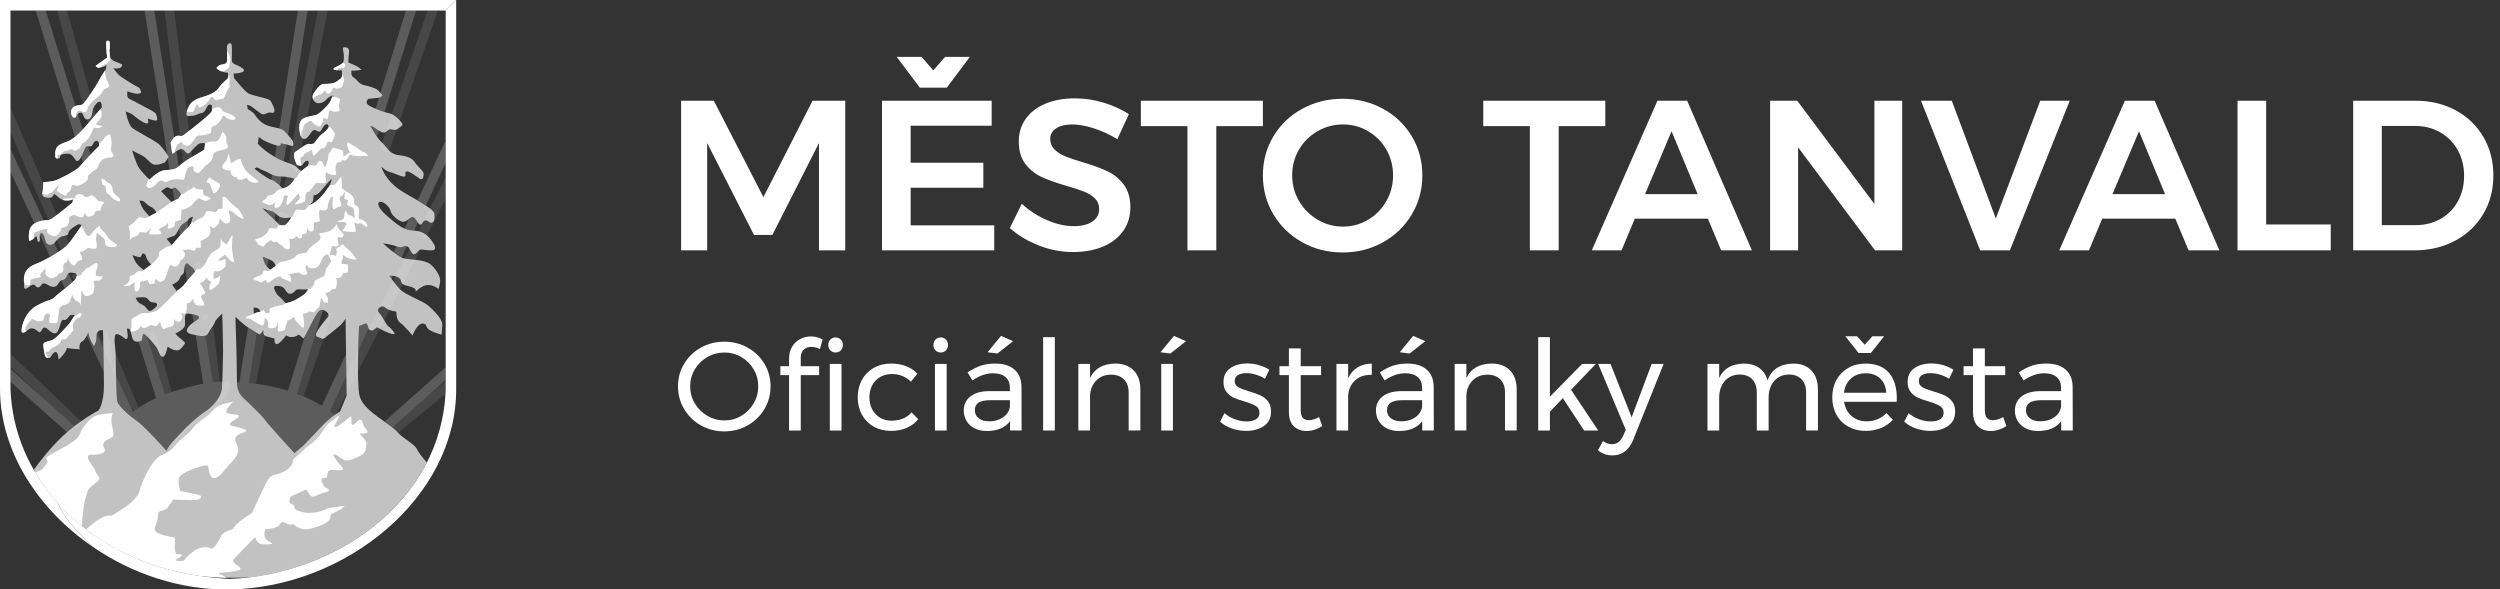
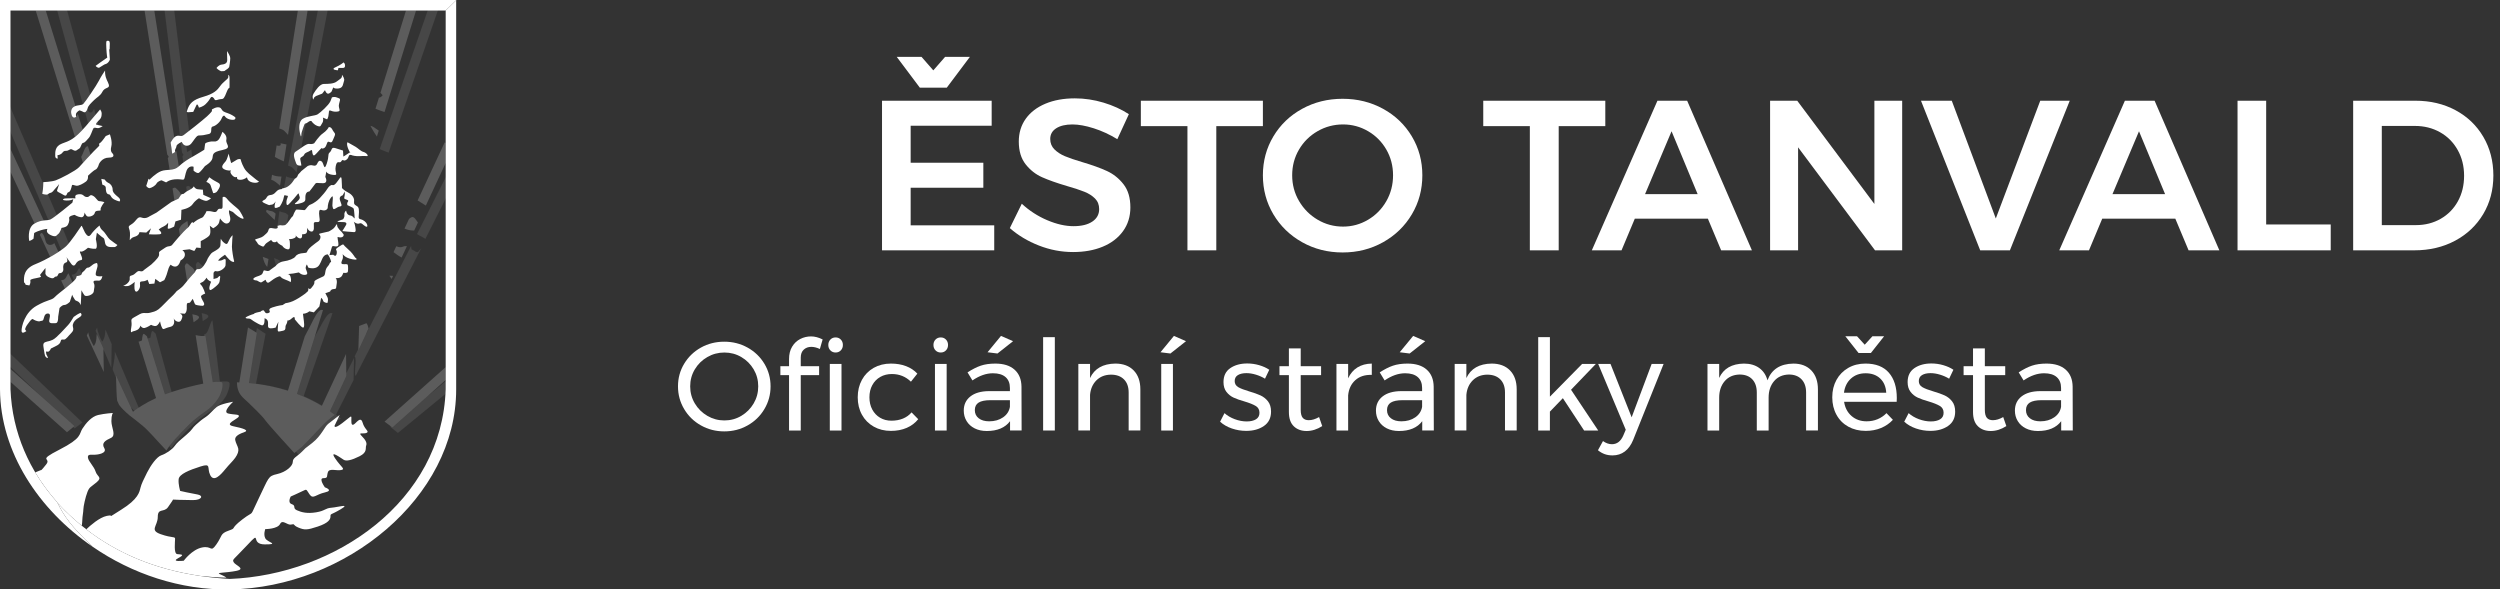
<svg xmlns="http://www.w3.org/2000/svg" version="1.1" id="Vrstva_1" x="0px" y="0px" width="318.02px" height="74.983px" viewBox="0 0 318.02 74.983" enable-background="new 0 0 318.02 74.983" xml:space="preserve">
  <rect x="0" y="0" width="318.02" height="74.983" fill="#333333" stroke="none" />
  <g>
    <g>
      <path opacity="0" fill-rule="evenodd" clip-rule="evenodd" fill="#FFFFFF" d="M56.692,1.336v48.265    c-0.472,13.26-12.294,22.193-24.668,23.807c-0.844,0.061-1.709,0.09-2.6,0.087c-1.361-0.006-2.671-0.085-3.932-0.228    c-8.049-1.188-13.841-4.588-18.188-9.309c-0.014-0.029-0.03-0.059-0.045-0.09c-3.438-3.861-5.676-8.705-5.921-14.238V1.336H56.692    " />
      <g opacity="0.2">
        <path opacity="0.6" fill="#D6D6D6" d="M25.789,40.847c0.083-0.054,0.17-0.105,0.261-0.159c0.917-0.53,0.257-0.724-0.386-0.864     L25.789,40.847z" />
        <path opacity="0.6" fill="#D6D6D6" d="M32.675,42.343l-1.004,6.38c1.737,0.152,3.399,0.488,4.953,0.981l0.007-0.023     c-1.289-0.4-2.646-0.699-4.062-0.871l1.219-6.343c-0.249-0.155-0.606-0.386-1.012-0.669c-0.032-0.021-0.062-0.043-0.092-0.064     l-0.106,0.552C32.607,42.302,32.648,42.327,32.675,42.343z" />
        <path opacity="0.6" fill="#D6D6D6" d="M19.799,42.435c-0.197-0.202-0.356-0.336-0.415-0.326     c-0.173,0.029-0.233,0.814-0.233,0.814s-0.155,0.094-0.374,0.135l2.208,7.105c0.27-0.104,0.555-0.202,0.849-0.297L19.799,42.435z     " />
        <path opacity="0.6" fill="#D6D6D6" d="M24.327,28.943l0.103,0.839c0.297-0.31,0.575-0.589,0.717-0.705     c0.138-0.113,0.271-0.232,0.385-0.352l-0.095-0.785c-0.224,0.181-0.652,0.324-0.883,0.648     C24.481,28.69,24.405,28.813,24.327,28.943z" />
        <path opacity="0.6" fill="#D6D6D6" d="M37.246,21.375c0.146,0.14,0.315,0.343,0.477,0.548l4.008-20.87L40.493,1.01l-3.851,20.056     C36.895,21.146,37.108,21.24,37.246,21.375z" />
        <path opacity="0.6" fill="#D6D6D6" d="M23.733,23.734c-0.015,0.011-0.03,0.018-0.044,0.025l0.188,1.532l0.514-0.223l0.345-0.503     c0,0-0.127-0.379-0.355-0.575C24.153,23.795,24.069,23.512,23.733,23.734z" />
        <path opacity="0.6" fill="#D6D6D6" d="M24.998,33.477c-0.04,0.059-0.068,0.124-0.091,0.193l0.235,1.91     c0.438-0.504,1.041-1.126,1.041-1.126s-0.08-0.424-0.446-0.671C25.37,33.537,25.244,33.109,24.998,33.477z" />
        <path opacity="0.6" fill="#D6D6D6" d="M40.049,42.798l-2.27,7.31c1.126,0.431,2.184,0.942,3.159,1.53l0.024-0.052     c-0.741-0.433-1.513-0.839-2.336-1.187l3.672-10.553c-0.061-0.016-0.12-0.025-0.178-0.028c-0.469-0.015-1.021,1.09-1.422,1.826     C40.498,42.015,40.249,42.452,40.049,42.798z" />
        <path opacity="0.6" fill="#D6D6D6" d="M49.434,19.421l6.368-18.378L54.521,1c-1.559,4.496-4.658,13.469-6.222,17.963     C48.667,19.131,49.077,19.297,49.434,19.421z" />
        <path opacity="0.6" fill="#D6D6D6" d="M54.116,30.387l3.745-7.436l-0.04-2.621l-4.775,9.444     C53.441,30.03,53.832,30.184,54.116,30.387z" />
        <path opacity="0.6" fill="#D6D6D6" d="M35.39,34.134l0.193-1.004c-0.359-0.168-0.724-0.304-0.724-0.304s0.117,0.659,0.34,1.043     C35.256,33.966,35.322,34.056,35.39,34.134z" />
        <path opacity="0.6" fill="#D6D6D6" d="M36.685,27.39c-0.167-0.161-0.317-0.299-0.506-0.329c-0.167-0.026-0.414-0.112-0.637-0.198     l-0.252,1.98l1.15-0.119L36.685,27.39z" />
        <path opacity="0.6" fill="#D6D6D6" d="M37.363,23.86l0.224-1.157c-0.492-0.024-0.842-0.096-1.193-0.273l-0.416,2.243     c0.016,0.006,0.03,0.01,0.044,0.015C36.356,24.784,37.077,23.567,37.363,23.86z" />
        <path opacity="0.6" fill="#D6D6D6" d="M0.893,46.278l4.231,4.039l4.353,3.881c-0.051,0.039-0.104,0.087-0.155,0.127l0.179,0.172     c0.333-0.271,0.663-0.523,0.982-0.754l-9.534-9.103L0.893,46.278z" />
        <path opacity="0.6" fill="#D6D6D6" d="M27.968,48.54l-0.942-7.77c-0.308,0.096-0.53,1.846-1.034,1.721l0.027,0.221     c0.038-0.008,0.08-0.011,0.114-0.023l0.931,5.922c0.674-0.078,1.087-0.061,1.175,0.035c0.235,0.254-0.111,1.434-0.38,1.871     c-0.074,0.119-0.207,0.336-0.402,0.59l0.001,0.009c-0.01,0.012-0.018,0.022-0.027,0.034l-0.009,0.002     c-0.229,0.289-0.534,0.619-0.917,0.902c-0.78,0.578-1.736,1.24-2.437,1.938c-1.104,1.096-1.984,2.043-2.526,2.773     c0.082,0.093,0.158,0.181,0.244,0.277c0.466-0.755,1.558-1.88,3.006-3.225c0.724-0.673,1.7-1.303,2.5-1.853     c0.393-0.271,0.709-0.591,0.947-0.872l0.009-0.002c0.009-0.01,0.019-0.021,0.028-0.033l0-0.009     c0.205-0.247,0.345-0.458,0.422-0.575c0.283-0.428,0.669-1.596,0.443-1.857C29.057,48.518,28.644,48.486,27.968,48.54z" />
        <path opacity="0.6" fill="#D6D6D6" d="M23.344,19.699l-0.131,0.183l0.181,1.48c0.412-0.023,0.815-0.081,1.152-0.376     c0.011-0.009,0.021-0.018,0.031-0.027l-0.237-1.937c-0.302,0.178-0.559,0.371-0.554,0.264c0.006-0.195-0.149-1.368-0.149-1.368     s0.206-0.398,0.487-0.647L22.13,1.043l-1.237-0.042l2.26,18.391C23.271,19.576,23.344,19.699,23.344,19.699z" />
        <path opacity="0.6" fill="#D6D6D6" d="M44.062,47.835l-2.087,4.477c0.214,0.15,0.424,0.304,0.628,0.462     c-0.274,0.191-0.596,0.432-0.893,0.689c-0.124,0.106-0.293,0.269-0.489,0.466l0,0c-0.008,0.008-0.015,0.016-0.023,0.023     c-0.017,0.018-0.035,0.035-0.052,0.053c-0.002,0.003-0.005,0.005-0.009,0.008c-0.077,0.078-0.156,0.16-0.242,0.247     c0,0.001-0.002,0.003-0.004,0.005c-0.108,0.113-0.225,0.231-0.34,0.354c-0.01,0.011-0.021,0.022-0.031,0.033     c-0.083,0.088-0.169,0.178-0.256,0.268c-0.003,0.004-0.005,0.006-0.009,0.012c-0.026,0.027-0.054,0.055-0.081,0.084     c-0.021,0.023-0.042,0.047-0.064,0.067c-0.099,0.106-0.198,0.211-0.295,0.315c-0.007,0.007-0.014,0.014-0.021,0.021     c-0.616,0.653-1.164,1.239-1.315,1.369c-0.215,0.184-0.586,0.484-0.819,0.673c0.231,0.271,0.382,0.446,0.382,0.446     s0.721-0.537,1.059-0.809c0.153-0.123,0.723-0.691,1.36-1.323h0c0.005-0.007,0.013-0.015,0.019-0.021     c0.103-0.101,0.205-0.202,0.308-0.305c0.022-0.021,0.044-0.043,0.065-0.064c0.029-0.027,0.056-0.055,0.084-0.084     c0.003-0.002,0.006-0.006,0.01-0.009c0.088-0.087,0.177-0.175,0.264-0.259c0.011-0.012,0.021-0.023,0.033-0.033     c0.12-0.117,0.238-0.232,0.352-0.342c0.002-0.001,0.004-0.003,0.006-0.005c0.086-0.084,0.169-0.163,0.249-0.237     c0.004-0.004,0.005-0.005,0.008-0.009c0.018-0.017,0.036-0.033,0.054-0.05c0.008-0.008,0.017-0.016,0.024-0.023h0.001     c0.201-0.19,0.377-0.346,0.503-0.449c0.306-0.246,0.636-0.477,0.915-0.66c-0.198-0.162-0.402-0.324-0.61-0.48l2.236-4.405     l0.056-2.808l-0.981,1.93L44.062,47.835z" />
        <path opacity="0.6" fill="#D6D6D6" d="M13.393,42.17c-0.032,0.937-0.396,1.276-0.396,1.276s-0.222-0.359-0.436-0.953     c-0.214-0.592-0.207-0.828-0.207-0.828s-0.079,0.188-0.198,0.41l0.487,1.145l0.51,1.095c0.001,0.035,0.001,0.073,0.002,0.11     l1.005,2.36c0.021-0.993,0.036-2.079,0.049-3.007l-0.788-1.85C13.406,41.999,13.396,42.079,13.393,42.17z" />
        <path opacity="0.6" fill="#D6D6D6" d="M53.15,32.08c-0.466-0.055-0.109-0.065-0.8-0.361c-0.02-0.009-0.039-0.425-0.059-0.433     l-5.83,11.4l-0.88,1.885c0.001-0.059,0.003-0.115,0.004-0.174l-0.48,0.939c0.352,0.287-0.148,2.313,0.146,2.469l8.34-16.235     C53.566,31.563,53.179,32.083,53.15,32.08z" />
        <path opacity="0.6" fill="#D6D6D6" d="M49.921,54.376c-0.061-0.048-0.131-0.1-0.196-0.148l-0.085,0.07     c0.354,0.274,0.692,0.538,0.978,0.777l6.287-5.159l0.055-1.638l-2.574,2.117L49.921,54.376z" />
        <path opacity="0.6" fill="#D6D6D6" d="M14.753,47.747l1.917,4.113c0.131,0.133,0.267,0.264,0.41,0.396     c0.16-0.12,0.351-0.251,0.569-0.397l-3.038-7.134c-0.013,1.372-0.316,1.917-0.264,2.329l0.414,1.018     C14.759,47.963,14.756,47.854,14.753,47.747z" />
        <path opacity="0.6" fill="#D6D6D6" d="M12.414,20.106c0.32-0.33,0.692-0.712,0.99-1.011l-0.294-1.077     c-0.164-0.013-0.313,0.048-0.517,0.539c-0.137,0.323-0.264,0.589-0.386,0.796L12.414,20.106z" />
        <path opacity="0.6" fill="#D6D6D6" d="M12.523,15.877l-0.55-2.014c-0.052,0.052-0.094,0.116-0.124,0.188     c-0.127,0.307-0.521,0.411-0.661-0.022c-0.142-0.433-0.086-0.898,0.349-1.118c0.052-0.026,0.104-0.047,0.157-0.064L8.332,0.576     l-1.28-0.043l4.452,16.251C11.795,16.569,12.125,16.281,12.523,15.877z" />
        <path opacity="0.6" fill="#D6D6D6" d="M7.299,27.523l-6.33-14.694l-0.097,2.893l5.386,12.505     C6.72,27.972,6.966,27.548,7.299,27.523z" />
        <path opacity="0.6" fill="#D6D6D6" d="M10.041,34.128c-0.203,0.266-0.298,0.769-0.767,0.792     c-0.055,0.002-0.104,0.016-0.148,0.036l0.449,1.058c0.36-0.266,0.723-0.541,0.999-0.779l-0.49-1.15     C10.067,34.098,10.053,34.111,10.041,34.128z" />
        <path opacity="0.6" fill="#D6D6D6" d="M6.629,29.091l1.207,2.837c0.384-0.2,0.75-0.407,1.073-0.604L7.993,29.11     C7.338,29.259,6.846,28.397,6.629,29.091z" />
      </g>
      <path opacity="0.2" fill-rule="evenodd" clip-rule="evenodd" fill="#FFFFFF" d="M1.337,46.941l8.14,7.257    c-0.312,0.24-0.632,0.504-0.957,0.785l-7.183-6.404V46.941z M49.819,35.484l0.184-0.394c-0.263-0.028-0.467-0.007-0.467-0.007    S49.647,35.247,49.819,35.484z M45.582,44.571l1.305-2.797c-0.016-0.033-0.03-0.069-0.038-0.112    c-0.078-0.389-0.233-0.546-0.233-0.546l-0.935,0.352C45.682,41.468,45.622,42.925,45.582,44.571z M50.409,31.323l-0.352,0.755    c0.361,0.274,0.733,0.533,1.033,0.68l0.668-1.436c-0.026-0.008-0.054-0.013-0.083-0.015c-0.467-0.039-0.505,0.311-1.208,0.039    C50.449,31.338,50.43,31.331,50.409,31.323z M52.028,27.85l-0.57,1.224c0.339,0.15,0.677,0.234,1.036,0.249    c0.065,0.001,0.13,0.005,0.192,0.009l0.477-1.022c-0.211-0.296-0.451-0.726-0.707-0.7C52.316,27.623,52.179,27.729,52.028,27.85z     M56.692,18.185l-0.13-0.063L53.125,25.5c0.405,0.241,0.755,0.457,1.046,0.649l2.521-5.409V18.185z M47.946,17.374l0.236-0.759    c-0.224-0.143-0.434-0.313-0.593-0.412c-0.311-0.194-0.467-0.194-0.467-0.194S47.489,16.725,47.946,17.374z M51.647,1.336    l-3.252,10.468c0.159,0.172,0.283,0.312,0.283,0.312s-0.195,0.272-0.466,0.312c-0.004,0-0.008,0-0.012,0.001l-0.436,1.403    c0.372,0.156,0.789,0.308,1.15,0.419l4.013-12.916H51.647z M33.994,33.961l0.159-1.01c-0.362-0.157-0.732-0.28-0.732-0.28    s0.141,0.655,0.374,1.03C33.855,33.798,33.925,33.884,33.994,33.961z M31.547,41.647l-1.102,6.998    c-0.1-0.004-0.202-0.008-0.303-0.01c0.005,0.49,0.091,0.869,0.226,1.175c0.001,0.005,0.004,0.01,0.006,0.015    c0.006,0.015,0.012,0.027,0.018,0.041c0.002,0.004,0.005,0.01,0.007,0.016c0.002,0.005,0.005,0.01,0.009,0.015    c0.024,0.049,0.049,0.097,0.076,0.144c0.005,0.008,0.011,0.018,0.017,0.027c0.003,0.006,0.008,0.012,0.011,0.018    c0.005,0.008,0.01,0.018,0.016,0.023c0.004,0.009,0.01,0.018,0.016,0.025c0.001,0.002,0.003,0.004,0.004,0.006    c0.007,0.011,0.014,0.021,0.021,0.031c0.003,0.004,0.006,0.008,0.008,0.012c0.007,0.011,0.015,0.023,0.022,0.033    c0.009,0.014,0.018,0.023,0.026,0.035c0.015,0.02,0.027,0.037,0.042,0.057c0.063,0.078,0.128,0.153,0.196,0.225    c0.001,0.001,0.001,0.002,0.003,0.003c0.067,0.071,0.138,0.139,0.208,0.203c0.002,0.003,0.006,0.005,0.007,0.008    c0.009,0.007,0.016,0.014,0.022,0.021c0.01,0.01,0.022,0.02,0.033,0.029c0.156,0.142,0.313,0.275,0.458,0.42    c0.607,0.608,1.686,1.592,2.154,2.247c0.467,0.656,3.699,4.167,3.699,4.167s0.701-0.561,1.03-0.842    c0.151-0.13,0.699-0.716,1.315-1.369c0.007-0.008,0.014-0.015,0.021-0.021c0.098-0.104,0.196-0.209,0.295-0.315    c0.022-0.021,0.042-0.044,0.064-0.067c0.027-0.029,0.055-0.057,0.081-0.084c0.003-0.006,0.006-0.008,0.009-0.012    c0.087-0.09,0.173-0.18,0.256-0.268c0.011-0.011,0.021-0.022,0.031-0.033c0.116-0.122,0.232-0.24,0.34-0.354    c0.002-0.002,0.004-0.004,0.004-0.005c0.085-0.087,0.165-0.169,0.242-0.247c0.004-0.003,0.006-0.005,0.009-0.008    c0.017-0.018,0.035-0.035,0.052-0.053c0.008-0.008,0.016-0.016,0.023-0.023l0,0c0.196-0.197,0.365-0.359,0.489-0.466    c0.297-0.258,0.618-0.498,0.893-0.689c-0.205-0.158-0.414-0.312-0.628-0.462l2.087-4.477l-0.04-2.81l-3.083,6.612    c-0.976-0.588-2.033-1.1-3.159-1.53l3.313-10.671c-0.062-0.014-0.121-0.021-0.179-0.021c-0.469,0-0.985,1.123-1.359,1.873    c-0.251,0.503-0.586,1.133-0.78,1.491l-2.15,6.925c-1.554-0.493-3.216-0.829-4.953-0.981l1.004-6.38    c-0.252-0.146-0.618-0.364-1.034-0.633C31.61,41.688,31.578,41.667,31.547,41.647z M33.901,26.688l-0.042,0.267l1.076,1.031    l0.127-0.81c-0.173-0.155-0.328-0.288-0.518-0.311C34.378,26.843,34.126,26.767,33.901,26.688z M34.604,22.229l-0.101,0.642    c0.013,0.005,0.029,0.01,0.042,0.013c0.338,0.084,0.779,0.458,1.076,0.742l0.184-1.165C35.313,22.456,34.96,22.396,34.604,22.229z     M35.189,18.505L34.96,19.96c0.31,0.18,0.625,0.344,0.95,0.486c0.065,0.028,0.132,0.056,0.199,0.082l0.338-2.15    c-0.404-0.096-0.77-0.15-0.77-0.15S35.906,18.687,35.189,18.505z M37.89,1.336l-2.362,15.007c0.255,0.072,0.472,0.158,0.615,0.288    c0.149,0.136,0.328,0.333,0.495,0.532l2.491-15.827H37.89z M22.191,25.512l-0.24-1.524c0.014-0.008,0.029-0.017,0.043-0.027    c0.328-0.234,0.422,0.047,0.656,0.234c0.234,0.188,0.373,0.563,0.373,0.563l-0.327,0.515L22.191,25.512z M23.802,35.751    l-0.299-1.901c0.02-0.07,0.047-0.136,0.083-0.196c0.234-0.374,0.375,0.047,0.75,0.281c0.374,0.234,0.468,0.656,0.468,0.656    S24.223,35.233,23.802,35.751z M24.627,40.994l-0.159-1.019c0.646,0.119,1.313,0.288,0.414,0.85    C24.793,40.882,24.708,40.938,24.627,40.994z M23.838,28.107l0.122,0.781c-0.111,0.124-0.238,0.248-0.374,0.365    c-0.136,0.12-0.406,0.409-0.692,0.728l-0.131-0.834c0.074-0.132,0.146-0.258,0.215-0.362    C23.198,28.454,23.62,28.296,23.838,28.107z M11.184,18.606l0.331,1.065c-0.288,0.31-0.647,0.705-0.956,1.045l-0.232-0.748    c0.115-0.21,0.233-0.48,0.358-0.808C10.875,18.666,11.021,18.6,11.184,18.606z M5.819,1.336l3.774,12.15    c-0.052,0.019-0.105,0.042-0.155,0.069c-0.428,0.235-0.467,0.702-0.311,1.129c0.155,0.429,0.545,0.312,0.662,0    c0.027-0.073,0.067-0.138,0.116-0.192l0.62,1.995c-0.385,0.417-0.706,0.716-0.989,0.94L4.538,1.336H5.819z M14.753,47.747    l2.158,4.632c0.543-0.42,1.529-1.096,2.94-1.742l-2.23-7.181c0.259-0.037,0.441-0.163,0.441-0.163s0.034-0.788,0.207-0.822    c0.058-0.011,0.22,0.118,0.423,0.313l2.292,7.379c0.286-0.109,0.586-0.215,0.899-0.314c1.561-0.505,2.916-0.844,3.972-1.048    l-0.972-6.171c0.507,0.107,0.942,0.166,1.248,0.059l0.931,5.922c0.674-0.078,1.087-0.061,1.175,0.035    c0.235,0.254-0.111,1.434-0.38,1.871c-0.074,0.119-0.207,0.336-0.402,0.59l0.001,0.009c-0.01,0.012-0.018,0.022-0.027,0.034    l-0.009,0.002c-0.229,0.289-0.534,0.619-0.917,0.902c-0.78,0.578-1.736,1.24-2.437,1.938c-1.403,1.393-2.455,2.553-2.895,3.323    c-1.469-1.54-2.258-2.528-3.092-3.208c-0.301-0.245-0.562-0.455-0.781-0.629c-0.246-0.182-0.505-0.38-0.757-0.586    c-0.087-0.066-0.131-0.098-0.131-0.098s0.002-0.002,0.007-0.006c-0.516-0.434-0.991-0.893-1.268-1.289l-0.248-0.532    C14.836,50.558,14.787,49.119,14.753,47.747z M12.304,42.493l0.85,1.821c0.02,0.929,0.039,2.015,0.052,3.007l-2.164-4.639    c0.112-0.227,0.186-0.416,0.186-0.416s0,0.233,0.234,0.819s0.469,0.938,0.469,0.938s0.351-0.352,0.351-1.29    C12.281,42.644,12.289,42.563,12.304,42.493z M8.702,34.766l0.527,1.132c-0.268,0.248-0.621,0.534-0.971,0.813l-0.484-1.042    c0.042-0.021,0.091-0.037,0.146-0.042c0.467-0.039,0.545-0.545,0.739-0.817C8.673,34.794,8.687,34.78,8.702,34.766z M6.91,30.923    l0.526,1.125c-0.316,0.208-0.676,0.427-1.053,0.639l-1.302-2.794c0.009-0.035,0.022-0.07,0.038-0.103    c0.194-0.429,0.507,0.117,0.662,0.818C5.929,31.281,6.583,31.27,6.91,30.923z M1.337,18.968l4.23,9.076    c-0.331,0.037-0.717,0.116-1.169,0.385l-3.061-6.565V18.968z M19.625,1.336l2.541,16.15c-0.274,0.258-0.464,0.664-0.464,0.664    s0.194,1.168,0.194,1.363c0,0.107,0.249-0.094,0.544-0.282l0.304,1.927c-0.01,0.009-0.021,0.019-0.03,0.029    c-0.327,0.305-0.729,0.376-1.139,0.414l-0.231-1.474l0.124-0.187c0,0-0.077-0.119-0.2-0.299L18.387,1.336H19.625z M56.692,46.699    l-7.775,6.933c0.363,0.262,0.71,0.514,1.004,0.744l6.771-6.038V46.699z" />
-       <path opacity="0.7" fill-rule="evenodd" clip-rule="evenodd" fill="#FFFFFF" d="M17.733,25.507c0,0,0.234,0.749,0.515,1.124    c0.281,0.374,0.75,0.889,0.75,0.889l0.89-0.468c0,0-0.188-0.515-0.703-0.749c-0.514-0.234-0.702-0.608-0.937-0.703    C18.014,25.507,17.733,25.507,17.733,25.507 M20.495,24.336l1.313,1.358l0.889-0.422l0.327-0.515c0,0-0.139-0.375-0.373-0.562    c-0.234-0.187-0.329-0.469-0.656-0.234c-0.328,0.234-0.516-0.28-0.843-0.092C20.823,24.055,20.495,24.336,20.495,24.336z     M21.197,30.377l0.657,0.796c0,0,1.357-1.592,1.731-1.92c0.375-0.328,0.703-0.702,0.75-0.983c0.047-0.282,0.234-0.703,0.234-0.703    s-0.515,0.093-0.609,0.375c-0.094,0.282-0.703,0.422-0.983,0.844c-0.281,0.421-0.608,1.217-0.937,1.264    C21.713,30.096,21.197,30.377,21.197,30.377z M16.843,32.437c0,0,0.281,0.796,0.609,1.171c0.327,0.375,0.842,0.749,0.842,0.749    l0.937-0.703c0,0-0.515-0.515-0.608-0.889c-0.094-0.375-0.188-0.515-0.421-0.515s-0.142,0.515-0.468,0.468    C17.405,32.672,16.843,32.437,16.843,32.437z M21.901,36.23l0.561,0.796c0,0,0.703-0.422,1.077-0.937    c0.375-0.516,1.265-1.499,1.265-1.499s-0.094-0.421-0.468-0.656c-0.375-0.233-0.516-0.655-0.75-0.281    c-0.233,0.375-0.047,1.031-0.328,1.218c-0.28,0.187-0.373,0.468-0.467,0.702C22.696,35.809,21.901,36.23,21.901,36.23z     M17.265,37.917c0.093,0.046,0.093,0.514,0.749,0.795c0.657,0.281,0.703,0.844,1.03,0.844c0.328,0,0.89-0.609,0.89-0.609    s0.234-0.469-0.421-0.469s-0.562-0.608-1.124-0.655S17.171,37.869,17.265,37.917z M34.872,36.699c0,0-0.046-0.328,0.234-0.328    c0.281,0,0.796-0.047,1.124,0.421c0.329,0.468,0.375,0.609,0.795,0.562c0.423-0.046,0.517-0.562,0.938-0.562    c0.422,0,0.796,0.095,1.078,0c0.28-0.093-0.282,0.609-0.282,0.609s-0.609,0.468-1.264,0.795c-0.656,0.328-1.171,0.376-1.171,0.376    s-0.468-0.609-0.844-0.891C35.106,37.401,34.872,36.699,34.872,36.699z M32.25,39.134l0.046,0.796c0,0,0-0.047,0.281-0.14    c0.281-0.094,0.563-0.142,0.563-0.142s-0.094-0.28-0.328-0.421S32.25,39.134,32.25,39.134z M33.421,32.672    c0,0,0.14,0.655,0.374,1.03c0.234,0.374,0.61,0.607,0.61,0.607l0.655-0.468c0,0-0.094-0.468-0.516-0.703    C34.124,32.906,33.421,32.672,33.421,32.672z M33.374,26.49l2.247,2.155c0,0,0.469,0.093,0.703-0.048    c0.234-0.14,0.749-0.937,0.749-0.937s-0.89,0.188-1.404-0.045c-0.516-0.234-0.75-0.703-1.125-0.75    C34.17,26.818,33.374,26.49,33.374,26.49z M32.391,21.479c0,0,1.591,1.264,2.153,1.405c0.562,0.14,1.405,1.076,1.405,1.076    s0.421-0.046,0.796-0.328c0.375-0.281,0.75-0.89,0.75-0.89s-0.89-0.281-1.593-0.281c-0.702,0-1.124-0.093-1.64-0.421    c-0.514-0.328-1.076-0.422-1.357-0.656C32.625,21.151,32.391,21.479,32.391,21.479z M39.368,26.069c0,0,0.421-0.328,0.468-0.61    c0.047-0.28,0.047-0.607,0.047-0.607s0.422,0.046,0.89-0.516c0.469-0.562,0.843-0.984,0.843-0.984l0.563-0.608    c0,0,0.093,0.515-0.938,1.827C40.21,25.881,39.368,26.069,39.368,26.069z M4.294,59.769c0.512-0.727,1.9-2.603,3.652-4.263    c2.227-2.109,4.57-3.281,4.57-3.281s0.703-0.819,0.703-3.162c0-2.345-0.118-7.03-0.118-7.03s-0.82-0.234-0.82,0.703    s-0.351,1.288-0.351,1.288s-0.234-0.351-0.469-0.937s-0.234-0.82-0.234-0.82s-0.349,0.914-0.698,1.109    c-0.351,0.193-0.429,0.467-0.429,0.816c0,0.352,0.312,0.234-0.545,0.195c-0.857-0.039-1.051-0.155-1.051-0.155    s0.038,0.155-0.234,0.584c-0.272,0.428-0.817,0.933-0.817,0.933s-0.039-0.933-0.35-0.973c-0.311-0.039-0.701,0.701-0.701,0.701    s-0.622,0.351-0.739-0.506S5.351,43.687,5.74,43.53c0.39-0.154,0.468-0.076,0.974-0.311c0.506-0.232,1.635-1.558,1.946-1.868    c0.312-0.312,0.856-1.284,0.856-1.284s-0.272-0.039-0.506,0c-0.234,0.037-0.506,0.778-0.934,0.622    c-0.428-0.155-0.468,1.674-1.051,1.713c-0.584,0.038-0.974-0.74-1.362-0.74c-0.39,0-0.39,0.896-0.817,0.507    c-0.429-0.39-0.857-0.545-1.247-0.233c-0.388,0.311-0.855,0.622-0.855,0.116s0.389-2.297,1.907-3.153    c1.519-0.855,1.908-0.661,2.336-1.128c0.428-0.468,2.452-1.869,2.687-2.375c0.233-0.507-0.078-0.623-0.078-0.623    s-0.74-0.233-0.935,0.038c-0.194,0.272-0.272,0.779-0.739,0.818c-0.468,0.038-0.468,0.817-1.051,0.855    c-0.584,0.04-0.818-0.389-1.247-0.428s-0.35,0.468-0.778,0.507c-0.429,0.039-0.273-0.74-1.09-0.117    c-0.818,0.623-0.663,0.155-0.702-0.545c-0.038-0.702-0.038-1.713,1.441-2.297c1.48-0.583,3.309-1.713,3.931-2.297    c0.624-0.584,1.947-2.608,1.947-2.608s-0.194-0.311-0.506-0.116c-0.312,0.194-1.129,0.623-1.169,1.05    c-0.038,0.427-0.505,0.312-0.816,0.427c-0.312,0.117-0.624,0.43-0.935,0.819c-0.312,0.39-1.012,0.428-1.167-0.272    c-0.157-0.701-0.468-1.246-0.662-0.818c-0.195,0.428,0.116,0.934-0.195,0.973c-0.311,0.039-0.077-1.012-0.467-0.584    c-0.389,0.429-0.74,0.467-0.74,0.467s-0.312-1.596,0.623-2.179c0.935-0.584,1.597-0.35,2.063-0.546    c0.468-0.195,2.803-2.141,2.803-2.141l0.117-0.467c0,0-0.117,0.195-0.856,0.195c-0.74,0-1.207-0.583-1.207-0.583L6.87,24.65    c0,0-0.118,0.506-0.546,0.506s-1.051-0.038-0.935-0.584c0.117-0.544,0.117-1.4,0.117-1.4s1.051-0.04,1.596-0.234    c0.545-0.195,2.53-1.207,2.959-1.674c0.427-0.467,1.44-1.596,1.828-1.985c0.391-0.389,0.74-0.739,0.74-0.739s0-0.663-0.389-0.624    c-0.39,0.039-0.351,0.624-0.701,0.701c-0.351,0.078-0.545-0.273-0.856,0.544c-0.312,0.818-0.584,1.285-0.856,1.324    c-0.272,0.038-0.506-0.935-1.168-0.935c-0.662,0-1.052,0.118-1.012,0.39c0.038,0.272-0.623,0.389-0.623-0.078    c0-0.467-0.078-1.245,0.857-1.596c0.933-0.35,1.518-0.467,3.037-2.219c1.517-1.752,2.023-2.374,2.023-2.374s0.038-0.74-0.272-0.74    c-0.312,0-0.818,0.663-0.896,1.207c-0.077,0.545-0.194,1.051-0.66,1.051c-0.468,0-0.468-0.584-0.662-0.778    c-0.194-0.196-0.545-0.04-0.662,0.271c-0.116,0.312-0.506,0.429-0.661,0c-0.156-0.427-0.117-0.895,0.311-1.128    c0.429-0.234,0.935-0.117,1.167-0.35c0.234-0.234,1.675-2.337,1.987-2.959c0.311-0.623,0.855-1.401,0.855-1.401l0.117-0.545    c0,0-0.429,0.234-0.817,0.312c-0.39,0.078-0.585-0.234-0.585-0.234s0.195-0.155,0.585-0.428c0.389-0.272,0.895-0.623,0.895-0.623    s-0.077-0.351-0.117-1.207c-0.039-0.856-0.039-0.934,0.195-0.934s0.272,0.155,0.233,0.7c-0.039,0.545,0.078,1.441,0.078,1.441    s0.234,0.389,0.623,0.506s0.895,0.39,0.895,0.39s0,0.312-0.312,0.428c-0.311,0.117-0.816,0.039-0.816,0.039    s0.466,0.701,0.895,1.012c0.428,0.312,1.907,1.246,2.219,1.362c0.312,0.117,0.428,0.663,0.428,0.663s-0.078,0.233-0.584,0.194    c-0.507-0.039-1.168-0.311-1.168-0.311s-0.155,0.778,0.195,0.935c0.351,0.156,1.79,0.934,2.063,1.09    c0.273,0.156,1.246,0.583,1.363,0.856c0.116,0.272,0.311,0.855,0,0.855c-0.313,0-1.051-0.272-1.051-0.272s0.272,0.74-0.195,0.624    c-0.467-0.117-1.325-0.779-1.635-1.051c-0.311-0.273-0.974-0.468-0.974-0.468s0.312,1.519,0.739,1.985    c0.428,0.468,2.959,1.675,3.505,2.181c0.545,0.506,1.245,1.596,1.245,1.596l-0.467,0.701c0,0-1.091,0.545-1.636,0.195    c-0.545-0.351-0.739-0.779-1.285-1.051c-0.544-0.272-1.284-0.662-1.284-0.662s0.544,1.752,0.896,2.257    c0.35,0.507,1.323,1.479,1.323,1.479s0.779-0.816,1.479-1.089c0.701-0.273,1.596,0,2.22-0.584    c0.623-0.584,1.284-0.974,1.906-1.324c0.624-0.35,1.364-0.817,1.364-0.817l0.116-0.817c0,0-0.467-0.079-0.739,0.039    c-0.272,0.117-0.818,0.7-1.207,1.129s-0.584-0.35-1.012-0.429c-0.428-0.077-1.246,0.741-1.246,0.546    c0-0.195-0.194-1.363-0.194-1.363s0.35-0.74,0.778-0.856c0.427-0.116,0.507,0.156,0.895-0.116c0.39-0.273,2.452-1.908,2.959-2.375    c0.507-0.466,0.623-0.662,0.623-0.662V13.4c0,0-0.312-0.272-0.546,0.078c-0.233,0.35-0.311,0.816-0.778,0.895    c-0.466,0.078-0.623,0.311-1.168,0.351c-0.545,0.039-0.935,0.233-0.661-0.662c0.272-0.895,0.701-1.362,2.063-1.751    c1.362-0.39,1.789-0.856,2.14-1.362c0.352-0.506,0.935-0.857,1.014-1.051c0.077-0.195-0.041-0.662-0.041-0.662    s-0.196,0.039-0.701-0.118c-0.507-0.155-0.74-0.467-0.74-0.467s0.272-0.389,0.624-0.428c0.351-0.039,0.74-0.117,0.74-0.584    c0-0.467-0.041-1.245-0.041-1.673c0-0.429,0.584-0.74,0.624-0.156c0.038,0.584,0,1.634,0,1.869c0,0.233,0.155,0.428,0.583,0.584    c0.429,0.155,0.896,0.505,0.896,0.505s0.232,0.272-0.195,0.429c-0.428,0.155-1.052,0.155-1.052,0.155l0.039,0.545    c0,0,1.403,1.791,1.908,2.024c0.507,0.234,2.296,0.584,2.609,0.779c0.31,0.194,0.622,1.168,0.622,1.168s0.155,0.623-0.39,0.467    c-0.545-0.157-0.856,0.466-1.362,0.078c-0.507-0.39-1.247-0.935-1.247-0.935l-0.466-0.156l0.078,0.546c0,0,0.7,0.39,0.895,0.701    c0.195,0.311,0.663,0.973,1.44,1.323c0.779,0.35,1.869,0.35,2.297,0.74c0.429,0.389,1.091,1.285,1.091,1.285    S37.546,18.734,37,18.54c-0.544-0.196-1.323-0.312-1.323-0.312s0.233,0.467-0.507,0.272c-0.738-0.195-1.673-0.662-1.673-0.662    l-0.585-0.429l-0.115,0.896c0,0,0.739,0.74,1.322,1.128c0.585,0.39,1.169,0.74,1.791,1.013c0.624,0.272,1.325,0.428,1.674,0.701    c0.351,0.272,0.74,0.623,0.74,0.623l0.817-0.663c0,0,0.312-0.661-0.04-0.661c-0.35,0-0.661,0.584-0.661,0.584    s-0.624,0.194-0.779-0.273c-0.155-0.467-0.506-1.207-0.038-1.479c0.466-0.272,1.361-1.051,1.712-0.973    c0.352,0.078,0.623-0.078,0.623-0.078s0.623-0.935,1.09-1.246c0.468-0.312,0.74-0.74,0.74-0.74s0.038-0.544-0.313-0.428    c-0.35,0.116-0.428,0.545-0.7,0.856c-0.272,0.312-0.584-0.311-0.934-0.078c-0.351,0.233-0.663,1.09-1.129,1.09    c-0.469,0-0.546-0.7-0.585-0.895s-0.234-1.285,0.39-1.674c0.623-0.389,1.557-0.35,1.908-0.584c0.35-0.234,1.363-1.129,1.595-1.635    c0.234-0.506,0.272-0.779,0.272-0.779s-0.622,0.312-0.777,0.545c-0.157,0.234-0.623,0.506-1.09,0.467s-0.856-0.7-0.545-1.207    c0.311-0.505,0.817-1.245,1.324-1.245c0.506,0,1.244,0,1.636-0.312c0.388-0.311,0.66-0.39,0.66-0.702c0-0.311,0-0.7,0-0.7    s-0.389,0-0.7-0.038c-0.312-0.04-0.622-0.157-0.077-0.39c0.543-0.234,0.973-0.584,0.973-0.584s0.078-0.701,0.038-1.051    c-0.038-0.351-0.272-0.934,0.079-0.895c0.35,0.039,0.661,0.078,0.583,0.7c-0.078,0.623-0.078,1.246-0.078,1.246    s0.856,0.35,1.128,0.506c0.273,0.155,0.545,0.428,0.545,0.428s-0.779,0.116-1.011,0.116c-0.233,0-0.273-0.039-0.273-0.039    s-0.117,0.7,0.273,0.895c0.388,0.196,0.7,0.856,1.322,0.974c0.624,0.117,1.518,0.389,1.791,0.662    c0.273,0.272,0.584,0.623,0.584,0.623s-0.195,0.272-0.466,0.312c-0.274,0.038-1.363,0.155-1.363,0.155s-0.468,0.428,0,0.779    c0.467,0.35,2.024,0.933,2.687,1.051c0.661,0.116,1.673,1.207,1.673,1.401s-0.506,0.505-0.506,0.505s-0.234,0.312-0.818,0.156    c-0.583-0.156-0.623,0.39-1.051,0.39c-0.428,0-0.933-0.467-1.245-0.662c-0.311-0.194-0.467-0.194-0.467-0.194    s0.779,1.518,1.479,2.14c0.701,0.624,0.935,1.479,2.18,1.597c1.245,0.117,1.752,0.506,2.023,0.934    c0.273,0.428,1.09,1.129,1.09,1.402c0,0.272-0.038,0.974-0.544,0.623c-0.506-0.35-1.207-0.896-1.597-0.896    c-0.389,0,0.039,0.662-0.35,0.662c-0.39,0-1.167-0.428-1.791-0.583c-0.623-0.156-1.091-0.701-1.091-0.701s0.39,1.869,2.881,3.309    c2.491,1.44,3.815,2.219,3.854,2.687c0.038,0.466,0.078,0.973-0.273,1.128c-0.351,0.156-0.506-0.311-0.856-0.273    c-0.351,0.04-0.39,0.546-0.661,0.546c-0.273,0-0.623-1.013-1.012-0.974c-0.39,0.039-0.779,0.817-1.441,0.545    c-0.661-0.273-1.284-0.973-1.323-1.324c-0.04-0.35-0.779-1.167-1.246-1.167s-0.584,0.584,0.74,1.752    c1.323,1.168,2.218,1.869,3.308,1.908c1.09,0.038,1.791,0.428,2.335,1.167c0.545,0.738,0.701,1.207,0.312,1.323    c-0.389,0.117-1.284-0.078-1.596-0.078c-0.311,0-0.623,0.741-0.974,0.584c-0.351-0.156-0.428-0.973-0.895-1.012    c-0.467-0.038-0.507,0.311-1.208,0.04c-0.7-0.272-1.752-0.39-1.752-0.39s1.869,1.713,2.648,1.907    c0.778,0.194,2.647,0.117,3.426,0.779c0.778,0.662,1.245,1.595,1.207,2.102c-0.04,0.506-0.195,1.012-0.195,1.012    s-0.545-0.466-1.324-0.506c-0.779-0.039-1.675,0.935-1.675,0.935s0.507-0.505-0.818-0.779c-1.323-0.272-0.738-0.7-1.206-1.051    c-0.467-0.35-1.245-0.273-1.245-0.273s0.817,1.208,1.478,1.831c0.662,0.623,2.919,1.44,3.504,1.985    c0.583,0.545,1.792,1.636,1.75,2.413c-0.038,0.779-0.077,1.246-0.077,1.246s-0.779-0.155-1.479-0.545    c-0.701-0.389-0.272-0.855-0.974-0.855c-0.7,0-1.246,1.519-1.246,1.519s-1.09-1.286-1.595-1.636    c-0.507-0.351-0.468-1.402-0.468-1.402s-0.662-0.078-1.051-0.272c-0.39-0.194-0.546-0.505-0.896-0.35s-0.583,0.428-0.155,0.896    c0.428,0.467,0.779,1.4,1.128,1.635c0.351,0.233,0.74,0.817,0.74,0.817s0.117,0.313-0.701,0c-0.817-0.312-1.518-0.739-1.518-0.739    l-0.583,0.428c0,0-0.468,0-0.546-0.39c-0.078-0.389-0.235-0.545-0.235-0.545l-0.933,0.351c0,0-0.195,4.789-0.117,6.813    c0.077,2.024,0.117,2.414,0.973,3.426c0.858,1.012,3.386,2.491,4.048,3.271c0.663,0.778,2.219,1.557,2.453,2.142    c0.142,0.352,0.779,1.146,1.264,1.719c-4.139,8.098-13.055,13.367-22.278,14.572c-0.844,0.061-1.709,0.09-2.6,0.086    c-1.361-0.007-2.671-0.084-3.932-0.229c-8.049-1.188-13.841-4.588-18.188-9.308c-0.014-0.029-0.03-0.06-0.045-0.09    C6.132,62.604,5.134,61.233,4.294,59.769z M37.448,57.63c0,0-3.232-3.511-3.699-4.167c-0.469-0.655-1.547-1.638-2.155-2.247    c-0.608-0.609-1.451-1.031-1.451-2.623s-0.094-5.666-0.141-6.462c-0.046-0.796-0.046-1.826-0.046-1.826s0.889,0.89,1.685,1.405    c0.795,0.514,1.405,0.843,1.405,0.843l0.515-0.563c0,0-0.28,0.608,0.329,0.797c0.608,0.188,1.03,0.28,1.03,0.28    s-0.093,0.562,0.234,0.703c0.328,0.141,1.265-1.125,1.265-1.125s0.188,0.234,0.702,0.234s0.889-0.327,0.889-0.327l0.609,0.515    c0,0,0.562-1.029,0.937-1.779c0.374-0.75,0.89-1.873,1.359-1.873c0.467,0,1.123,0.515,0.796,0.937    c-0.329,0.422-2.062,2.294-1.359,2.481s0.563,0.516,1.218-0.046c0.656-0.563,1.592-1.265,1.827-1.499    c0.232-0.233,0.561-0.75,0.561-0.75l0.14,9.787l-0.842,2.015c0,0-0.844,0.515-1.545,1.123c-0.703,0.609-2.903,3.044-3.232,3.325    S37.448,57.63,37.448,57.63z M21.18,57.341c0,0.002,0.069-0.203,0.378-0.65c0.308-0.444,1.199-1.336,1.644-1.814    c0.445-0.48,1.508-1.578,3.016-2.605s1.988-2.363,2.021-2.844c0.035-0.479,0.138-3.7,0.138-4.729c0-1.027-0.103-4.797-0.103-4.797    s-0.822,0.686-0.927,1.063c-0.102,0.376-0.581,0.822-0.855,1.404s-1.131,0.377-2.159,0.137c-1.027-0.238-0.548-0.993,0.549-1.678    c1.097-0.686-0.138-0.789-0.823-0.926s-0.514,0.617-0.514,1.336c0,0.721-1.234,1.165-1.234,1.165s0.207,0.343,0.549,0.582    c0.342,0.24,0.685,0.617,0.685,0.617s-0.034,0.24-0.583,0.788c-0.548,0.549-1.646-0.309-1.646-0.309s-0.205,1.234-0.582,1.303    c-0.377,0.068-0.513-0.72-0.857-1.233c-0.342-0.515-1.438-1.713-1.61-1.68c-0.172,0.034-0.206,0.823-0.206,0.823    s-0.444,0.308-0.925,0.104c-0.479-0.208-0.376-1.439-0.753-1.577s-0.171,0.138-0.138,0.823c0.035,0.684-0.343,0.443-0.343,0.443    s-0.821-0.753-1.164-0.547c-0.343,0.205-0.034,1.953-0.034,2.398s0.068,5.379,0.206,6.064s1.507,1.85,2.569,2.604    C18.543,54.361,21.18,57.341,21.18,57.341z" />
      <path fill-rule="evenodd" clip-rule="evenodd" fill="#FFFFFF" d="M58.065,0L0,0.003V49.54c0.054,7.947,4.883,15.289,11.804,20.023    c-2.905-2.76-3.617-3.877-4.545-5.694c-3.46-3.889-5.708-8.772-5.925-14.355V1.336h55.362L58.065,0" />
      <path fill-rule="evenodd" clip-rule="evenodd" fill="#FFFFFF" d="M29.033,9.524c0.086,0.035,0.166,0.128,0.166,0.363    c0,0.498,0,0.634,0,1.087c0,0.454-0.046-0.09-0.363,0.725c-0.317,0.815-0.408,0.906-0.725,0.906s-0.725,0.272-0.815,0.045    c-0.091-0.226-0.362-0.454-0.498-0.226c-0.137,0.226-0.271,0.453-0.635,0.815c-0.362,0.362-0.861,0.452-0.861,0.452    s-0.181-0.633-0.316-0.317c-0.136,0.317-0.407,0.861-0.407,0.861l-0.681,0.045c0,0-0.063-0.014-0.141-0.048    c0.013-0.052,0.028-0.109,0.047-0.171c0.272-0.895,0.701-1.362,2.063-1.751c1.362-0.389,1.79-0.856,2.14-1.362    c0.352-0.507,0.935-0.857,1.014-1.051C29.057,9.807,29.051,9.658,29.033,9.524 M28.874,6.493c0.191,0.284,0.416,0.668,0.416,0.901    c0,0.408-0.136,1.134-0.136,1.134s-0.09,0.181-0.408,0.362c-0.292,0.167,0.031,0.141-0.622,0.171    C27.727,8.897,27.54,8.65,27.54,8.65s0.274-0.389,0.624-0.428c0.351-0.04,0.74-0.117,0.74-0.584    C28.904,7.33,28.886,6.883,28.874,6.493z M26.957,13.918c0.211-0.126,0.516-0.272,0.747-0.272c0.408,0,0.408,0.181,0.59,0.407    c0.181,0.227,0.543,0.272,0.951,0.453c0.407,0.181,0.68,0.408,0.68,0.408s0.18,0.408-0.499,0.317    c-0.681-0.09-0.861-0.498-0.861-0.498s-0.181-0.136-0.363,0.317c-0.181,0.454-0.724,0.951-1.131,1.042    c-0.409,0.09,0.045,0.815-0.5,0.952c-0.543,0.135-0.815,0.18-1.133,0.18c-0.316,0-0.362,0.046-0.678,0.455    c-0.317,0.406-0.499,0.86-0.998,0.86c-0.498,0-0.635-0.499-0.635-0.499s-0.679,0.317-0.679,0.544c0,0.226-0.226,0.407-0.181,0.634    c0.007,0.035,0.011,0.074,0.012,0.116c-0.219,0.148-0.383,0.264-0.383,0.177c0-0.196-0.194-1.363-0.194-1.363    s0.35-0.74,0.778-0.857c0.427-0.116,0.507,0.156,0.896-0.116c0.389-0.273,2.451-1.908,2.958-2.375s0.623-0.662,0.623-0.662V13.918    z M26.097,18.256l0.203-0.124c0,0,0.498-0.181,0.86-0.136c0.362,0.045,0.588-0.09,0.77-0.408c0.182-0.317,0.364-0.815,0.364-0.815    s0.633,0.407,0.499,0.997c-0.137,0.589,0.815,1.042-0.499,1.313c-1.315,0.271-1.178,0.544-1.27,1.042    c-0.09,0.499-0.95,0.998-0.95,0.998s-0.544,0.724-0.771,0.86c-0.227,0.136-0.679-0.271-0.679-0.271v-0.499    c0,0-0.726-0.318-0.997,0.815c-0.272,1.133-0.09,0.771-1.087,0.771c-0.997,0-1.404,0.407-1.404,0.407l-0.59-0.271    c0,0-0.452,0.09-0.633,0.407c-0.182,0.317-0.635,0.544-0.862,0.589c-0.226,0.044-0.453-0.272-0.453-0.272l0.297-0.924    c0.075,0.079,0.122,0.125,0.122,0.125s0.779-0.817,1.48-1.09c0.701-0.272,1.595,0,2.219-0.584    c0.623-0.583,1.284-0.973,1.908-1.322c0.622-0.351,1.362-0.818,1.362-0.818L26.097,18.256z M29.077,19.546    c0,0-0.163,0.709-0.381,0.982c-0.218,0.272-0.709,0.708-0.218,0.982c0.49,0.271,0.927,0.163,0.927,0.163s-0.273,0.163,0.109,0.6    c0.381,0.436,0.653,0.219,0.653,0.219s-0.163,0.381,0.383,0.381c0.545,0,0.872-0.327,0.872-0.327s0,0.49,0.654,0.654    c0.654,0.164,0.873-0.109,0.873-0.109s-0.219-0.11-0.601-0.436c-0.381-0.327-0.981-0.709-1.308-1.31    c-0.328-0.6-0.437-1.09-0.437-1.09s-0.219-0.109-0.546,0.109c-0.327,0.217-0.654,0.381-0.654,0.381L29.077,19.546z M26.623,22.546    l-0.381,0.599c0,0,0.436,0.11,0.545,0.437c0.11,0.327,0.327,0.981,0.327,0.981s0.329,0.054,0.545-0.272    c0.219-0.328,0.546-0.819,0.109-1.036c-0.437-0.219-0.764-0.437-0.764-0.437L26.623,22.546z M23.296,24.673    c0.082,0.025,0.274-0.272,0.763-0.49c0.492-0.219,0.602-0.491,0.602-0.491s0.108,0.326,0.49,0.381    c0.382,0.056,0.655,0.056,0.655,0.056l0.055,0.655l0.981,0.436c0,0-0.382,0.381-0.709,0.327c-0.327-0.055-0.817-0.327-0.817-0.327    s-0.438,0.218-0.819,0.764c-0.381,0.545-1.417,0.708-1.417,0.708l-0.055,1.256l-0.708,0.218l-0.164,0.654    c0,0-0.873,0.49-0.818,0.163c0.056-0.327,0.056-0.654,0.056-0.654s-0.22,0.328-0.601,0.491c-0.382,0.163-0.601,0.382-0.601,0.382    s0.655,0.545,0.109,0.6c-0.545,0.055-1.363,0-1.363,0l0.273-0.763l-0.6,0.546l-0.872-0.055c0,0,0,0.436-0.654,0.6    c-0.656,0.163-0.601,0.926-0.546-0.164c0.055-1.091-0.49-1.037,0.163-1.417c0.654-0.382,0.764-1.091,1.309-0.874    c0.546,0.217,1.002-0.149,1.002-0.149l0.893-0.477l1.903-1.358l0.894-0.418l0.339-0.514    C23.037,24.757,23.216,24.647,23.296,24.673z M24.551,28.382c-0.003,0.01,0.49-0.436,0.927-0.601    c0.437-0.163,0.328-0.163,0.6-0.545c0.272-0.381,0-0.381,0.49-0.381c0.491,0,0.874,0.328,1.091-0.11    c0.219-0.435,0.655,0.11,0.655-0.491c0-0.6,0-1.145,0-1.145s0.218-0.272,0.6,0.219c0.381,0.491,1.146,1.036,1.418,1.309    c0.273,0.273,0.654,1.091,0.654,1.091s0.056,0.219-0.38,0c-0.438-0.217-0.982-0.763-0.982-0.763l-0.491-0.219    c0,0-0.055,0.219,0.11,0.765c0.163,0.544-0.055,0.926-0.438,0.926c-0.382,0-0.817-0.655-0.817-0.655s0,0.055-0.109,0.491    c-0.109,0.437-0.764,0.764-0.764,0.764l-0.436-0.328c0,0,0.219,0.927-0.055,1.254c-0.272,0.327-1.091,0.709-1.091,0.709v0.873    l-0.545-0.055l-0.272,0.438l-0.6-0.219l-0.928,0.11c0,0,0.382,0.217,0.326,0.654c-0.054,0.437-0.545,0.655-0.545,0.655    s-0.163,0.654-0.545,0.762c-0.381,0.11-0.708-0.217-0.708-0.217s-0.218,0.164-0.382,0.817c-0.164,0.655-0.437,1.146-0.437,1.146    l-0.545,0.273l-0.6-0.437l-0.11,0.602l-0.654,0.054l-0.218-0.545c0,0-0.273,0.217-0.71,0.217c-0.435,0-0.163,0.382-0.272,0.764    c-0.108,0.382-0.436,0.709-0.6,0.436c-0.164-0.272-0.054-1.145-0.054-1.145s-0.218,0.219-0.6,0.436    c-0.382,0.218-0.873,0.054-0.873,0.054s0.383-0.054,0.709-0.49c0.327-0.436-0.109-0.709,0.382-0.819    c0.491-0.109,0.654-0.654,1.036-0.546c0.383,0.11,0.509-0.132,0.509-0.132l0.942-0.704c0,0,0.879-0.767,0.976-1.135    c0.097-0.369-0.159-0.384,0.288-0.672c0.448-0.287,0.671-0.495,0.943-0.511c0.272-0.017,0.417-0.145,0.417-0.145    s0.768-0.943,1.471-1.695c0.704-0.752,0.543-0.384,0.863-0.927C24.517,28.025,24.554,28.37,24.551,28.382z M25.041,34.257    c0.165-0.085,0.442,0.176,0.928-0.53c0.485-0.706,0.309-0.662,0.617-1.104c0.31-0.442,0.31-0.442,0.619-0.619    s0.839-0.441,0.839-0.839c0-0.397,0.045-0.794,0.045-0.794s0.176,0.353,0.441,0.529c0.265,0.177,0.353,0.265,0.574-0.265    c0.221-0.531,0.485-0.707,0.485-0.707s-0.087,1.06-0.087,1.457c0,0.398,0.177,1.502,0.265,1.767    c0.088,0.266-0.177,0.177-0.398,0.044c-0.219-0.132-0.75-0.794-0.75-0.794s-0.177,0.133-0.441,0.309    c-0.266,0.177-0.442,0.441-0.442,0.441s0.354,0.044,0.575-0.088c0.221-0.133,0.441-0.221,0.397,0.176    c-0.045,0.398,0.132,0.619-0.397,1.016c-0.531,0.397-0.928,0.221-0.928,0.221s-0.221,0.088-0.221,0.309c0,0.22,0,0.707,0,0.707    l0.485-0.133c0,0,0.442-0.529,0.354-0.043c-0.09,0.486,0.043,0.619-0.531,1.104c-0.573,0.485-0.794,0.619-0.838,0.308    c-0.045-0.308,0.221-0.883,0.221-0.883s0.044,0-0.221-0.131c-0.266-0.134-0.354-0.398-0.354-0.398s-0.088,0.176-0.354,0.44    c-0.265,0.265-0.663,0.178-0.354,0.487c0.311,0.309,0.531,1.104,0.531,1.104s-0.574,0.177-0.531,0.398    c0.045,0.221,0.311,0.662,0.311,0.662s0.353,0.574-0.311,0.486c-0.661-0.089-0.75-0.089-0.838-0.354    c-0.089-0.265-0.222-0.529-0.222-0.529s-0.132,0.22-0.309,0.44c-0.177,0.221-0.486-0.176-0.442,0.574    c0.044,0.751-0.266,0.884-0.266,0.884l-0.617-0.045c0,0,0.398,0.177,0.309,0.486c-0.087,0.309-0.176,0.662-0.573,0.574    c-0.398-0.089-0.53-0.442-0.53-0.442s0.353,0.928-0.442,1.104c-0.793,0.177-0.838,0.442-1.016,0.132    c-0.176-0.309-0.264-0.838-0.264-0.838s-0.222,0.485-0.486,0.573c-0.264,0.089-0.662-0.132-0.662-0.132s-0.441,0.309-0.794,0.396    c-0.354,0.089-0.575-0.309-0.575-0.309s0.044,0.133-0.177,0.397c-0.22,0.265-0.794,0.354-0.794,0.354s-0.353,0.439-0.176-0.486    c0.176-0.928-0.265-0.972,0.397-1.325s0.839-0.53,1.192-0.53c0.354,0,0.53,0.044,0.84-0.044c0.309-0.089,0.662-0.132,1.059-0.442    c0.398-0.309,1.237-1.236,1.59-1.544c0.354-0.31,0.708-0.756,0.708-0.756s0.547-0.375,0.792-0.643    c0.244-0.27,0.442-0.537,0.757-0.923c0.315-0.387,0.642-0.701,0.746-0.829C24.881,34.511,24.876,34.342,25.041,34.257z     M9.374,40.312c0.091-0.053,0.179-0.111,0.246-0.164c0.218-0.175,0.61-0.35,0.61-0.35s0.392,0.262-0.131,0.566    c-0.523,0.306-0.741,0.566-0.829,0.916c-0.087,0.349,0.263,0.609-0.174,1.047c-0.437,0.436-0.698,0.871-0.959,0.871    c-0.262,0-0.349-0.087-0.436,0.262c-0.087,0.348-0.521,0.523-0.521,0.523L6.48,44.332c0,0-0.218,0.522-0.479,0.392    s-0.087,0.393-0.087,0.393s0.154,0.252,0.185,0.432c-0.177-0.012-0.374-0.131-0.436-0.576c-0.117-0.857-0.311-1.285,0.077-1.441    c0.39-0.155,0.468-0.078,0.974-0.312s1.635-1.557,1.946-1.868C8.872,41.139,9.191,40.622,9.374,40.312z M9.757,35.116    c0.113-0.004,0.248-0.022,0.386-0.069c0.393-0.131,0.131-0.262,0.437-0.48c0.304-0.217,0.349-0.522,0.61-0.522    c0.261,0,0.523-0.393,0.872-0.523c0.349-0.131,0.305-0.044,0.349,0.218c0.042,0.261-0.394,1.134-0.175,1.308    c0.217,0.175,0.784,0.087,0.784,0.087S12.933,35.7,12.584,35.7c-0.349,0-0.828-0.086-0.653,0.305c0.174,0.393,0.043,0.567,0,1.046    c-0.045,0.479-1.003,0.741-1.178,0.523c-0.174-0.218-0.392-0.653-0.392-0.653l-0.087,1.917c0,0-0.087-0.393-0.436-0.523    c-0.35-0.131-0.262-0.131-0.437-0.392c-0.174-0.262-0.218-0.437-0.218-0.437l-0.305,0.917c0,0-0.391,0.393-0.698,0.393    c-0.305,0-0.61,0.392-0.61,0.392l-0.174,1.134c0,0,0.043,0.785-0.305,0.785c-0.35,0-0.785,0.088-0.829-0.219    c-0.042-0.305,0.349-1.047-0.218-1.003c-0.566,0.044-0.349,0.873-0.698,0.916c-0.348,0.044-0.261,0.13-0.61,0.044    c-0.347-0.087-0.565-0.262-0.565-0.262s-0.131-0.044-0.393,0.305c-0.261,0.349-0.48,0.61-0.566,0.916    c-0.046,0.156,0.07,0.221,0.142,0.316c-0.316,0.219-0.61,0.333-0.61-0.068c0-0.506,0.389-2.297,1.907-3.154    c1.519-0.855,1.908-0.661,2.336-1.128c0.428-0.467,2.452-1.868,2.687-2.374C9.724,35.285,9.748,35.192,9.757,35.116z     M10.336,28.756l0.068-0.031l0.393,0.829c0,0,0.349,0.654,0.61,0.436c0.262-0.218,0.087-0.131,0.523-0.611    c0.436-0.479,0.741-0.696,0.741-0.696s0,0.304,0.393,0.653c0.392,0.348,0.61,0.872,0.914,1.134c0.307,0.261,0.96,0.698,0.96,0.698    s-0.218,0.305-0.435,0.261c-0.218-0.044-1.004,0.174-1.135-0.524c-0.131-0.697-0.086-0.523-0.435-0.784s-0.611-0.523-0.611-0.523    l-0.131,0.829c0,0,0.306,1.177-0.044,1.22c-0.348,0.044-0.958-0.13-0.958-0.13s-0.654,0.609-0.959,0.479    c-0.304-0.131,0.523,1.046,0.087,1.09c-0.437,0.043-0.654,0.436-0.654,0.436s-0.218,0.523-0.566,0.087    c-0.349-0.437-0.654-0.916-0.654-0.916s0.305,0.61-0.044,0.698C8.05,33.477,8.006,33.87,8.05,34.175    c0.044,0.305-0.131,0.567-0.436,0.567s-0.175,0.435-0.479,0.435c-0.306,0-0.175,0.394-0.828,0.131    c-0.653-0.261-0.523-0.653-0.523-0.653v-0.566c0,0-0.48,0.609-0.654,0.828c-0.174,0.218,0.524,0.261-0.393,0.436    c-0.914,0.174-0.914,0.218-0.872,0.436c0.044,0.218-0.131,0.523-0.131,0.523l-0.478-0.087c0,0,0-0.146-0.2-0.311    c0-0.004,0-0.008-0.001-0.011c-0.038-0.702-0.038-1.713,1.441-2.297s3.309-1.713,3.931-2.296    C8.987,30.782,10.117,29.088,10.336,28.756z M8.009,25.432c0.009-0.094,0.086-0.194,0.39-0.194c0.567,0,0.916-0.044,1.135,0    c0.217,0.043-0.263-0.436,0.435-0.524c0.698-0.086,0.611,0.306,1.046,0.349c0.437,0.044,0.349-0.392,0.785-0.174    c0.437,0.218,0.567,0.698,0.829,0.698c0.261,0,0.654,0.13,0.654,0.13s-0.567,0.698-0.48,0.959    c0.086,0.261-0.655-0.044-0.741,0.392c-0.087,0.437-0.872,0.611-1.047,0.393c-0.174-0.218-0.261-0.436-0.261-0.436    s0,0.653-0.436,0.61c-0.437-0.044-0.829-0.306-0.829-0.306s-0.784,0.131-0.697,0.437c0.087,0.305-0.087,0.828-0.304,1.002    c-0.219,0.175-0.655,0.218-0.655,0.218s-0.218,0.654-0.436,0.785c-0.217,0.131-0.217,0.479-0.96,0.131    c-0.74-0.349-0.392-0.785-0.392-0.785s-0.305,0-0.872,0.174c-0.566,0.174-0.827,0.349-0.827,0.349l-0.081,0.722    c-0.305,0.255-0.549,0.282-0.549,0.282s-0.311-1.595,0.623-2.18c0.935-0.584,1.597-0.35,2.064-0.544    c0.467-0.195,2.802-2.141,2.802-2.141l0.117-0.467c0,0-0.117,0.195-0.856,0.195C8.299,25.507,8.146,25.477,8.009,25.432z     M12.602,18.284c0.081-0.053,0.168-0.119,0.244-0.195c0.218-0.217,0.61-0.785,0.61-0.785l0.522-0.218c0,0,0.35,0.917,0.176,1.57    c-0.176,0.654,0.174,0.872,0.174,0.872s0.435,0.523-0.48,0.523c-0.915,0-1.264,0.829-1.264,0.829s-0.132,0.566-0.437,0.697    c-0.304,0.131-0.958,0.784-0.958,0.784s0.087,0.48-0.262,0.741c-0.349,0.262-0.916,0.567-1.221,0.523    c-0.306-0.044-0.523-0.218-0.567,0c-0.043,0.218-0.174,0.785-0.436,0.828s-0.13,0.654-0.61,0.349    c-0.479-0.305-0.914-0.392-0.829-0.61c0.088-0.218,0.262-0.785,0.262-0.785s-0.218,0.305-0.479,0.566    c-0.261,0.262-0.306,0.48-0.654,0.567c-0.349,0.087-0.173,0.306-0.827,0.173c-0.074-0.014-0.136-0.034-0.188-0.055    c0.002-0.027,0.006-0.056,0.012-0.087c0.118-0.544,0.118-1.401,0.118-1.401s1.051-0.039,1.595-0.234    c0.545-0.194,2.531-1.206,2.959-1.673c0.427-0.468,1.44-1.596,1.83-1.985c0.389-0.39,0.739-0.74,0.739-0.74    S12.631,18.418,12.602,18.284z M11.39,15.111l0.119-0.112C11.475,15.043,11.435,15.081,11.39,15.111z M12.738,13.919    c0.094,0.133,0.195,0.321,0.195,0.508c0,0.349-0.044,0.567-0.262,0.785c-0.219,0.218-0.61,0.61-0.394,0.653    c0.219,0.044,0.786,0.175,0.786,0.175s-0.349,0.261-0.612,0.261c-0.261,0-0.479-0.174-0.609,0.087    c-0.13,0.262-0.305,0.915-0.566,1.177c-0.262,0.262-0.436,0.566-0.697,0.61c-0.262,0.043-0.262,0.61-0.523,0.741    c-0.262,0.13-0.349,0.349-0.654,0.218c-0.305-0.13-0.305-0.261-0.654-0.044c-0.349,0.218-0.522-0.044-0.785,0.305    c-0.262,0.349-0.653,0.349-0.653,0.349l0.033,0.433c-0.158,0.001-0.317-0.087-0.317-0.315c0-0.469-0.078-1.246,0.857-1.597    c0.933-0.351,1.518-0.467,3.037-2.22C11.91,14.903,12.469,14.241,12.738,13.919z M13.363,8.97    c-0.006,0.146-0.005,0.479,0.092,0.837c0.131,0.48,0.48,0.916,0.392,1.177c-0.088,0.262-0.565,0.175-0.828,0.697    c-0.261,0.523-0.653,0.654-1.046,1.046c-0.392,0.392-0.741,0.698-0.828,1.046c-0.087,0.349-0.305,0.61-0.523,0.479    c-0.218-0.13-0.523-0.217-0.523-0.217s-0.392,0.217-0.436,0.48c-0.023,0.137,0.002,0.25,0.031,0.327    c-0.163,0.179-0.441,0.188-0.566-0.157c-0.156-0.428-0.117-0.896,0.311-1.129c0.429-0.233,0.935-0.116,1.169-0.35    c0.233-0.233,1.674-2.336,1.985-2.959C12.828,9.775,13.198,9.214,13.363,8.97z M13.891,6.275l0.087,1.308    c0,0-0.087,0.262-0.304,0.437c-0.218,0.174-0.263,0.086-0.522,0.262c-0.233,0.154-0.5,0.309-0.556,0.342    c-0.288-0.016-0.432-0.245-0.432-0.245s0.195-0.155,0.585-0.428c0.39-0.273,0.895-0.624,0.895-0.624s-0.077-0.35-0.117-1.207    c-0.039-0.856-0.039-0.934,0.195-0.934c0.234,0,0.273,0.155,0.234,0.7c-0.008,0.119-0.01,0.252-0.007,0.391L13.891,6.275z     M43.7,7.918l0.154,0.194c0,0,0.177,0.529-0.22,0.529c-0.398,0-0.574,0-0.574,0L42.979,8.94c-0.06-0.004-0.12-0.01-0.179-0.017    c-0.312-0.039-0.622-0.156-0.077-0.39C43.267,8.3,43.696,7.95,43.696,7.95S43.696,7.938,43.7,7.918z M43.501,9.511    c0.147,0.197,0.353,0.53,0.266,0.766c-0.133,0.353-0.09,0.883-0.664,0.971c-0.573,0.089-0.707-0.132-0.707-0.132l-0.22,0.531    c0,0-0.266,0.309-0.486,0.264s-0.353-0.441-0.353-0.441l-0.354,0.441l-0.795,0.309l-0.221,0.177l-0.119,0.278    c-0.106-0.229-0.12-0.509,0.031-0.753c0.311-0.507,0.817-1.246,1.324-1.246c0.506,0,1.246,0,1.636-0.311    c0.388-0.312,0.661-0.389,0.661-0.701C43.501,9.613,43.501,9.563,43.501,9.511z M42.223,12.388    c0.165-0.052,0.397-0.089,0.617,0.008c0.396,0.176,0.529,0.044,0.309,0.75c-0.221,0.707,0.441,1.017-0.354,1.061    c-0.794,0.044-0.927-0.485-0.971,0.177c-0.045,0.661-0.221,0.795-0.221,0.795l-0.53-0.222c0,0,0.133,0.398-0.088,0.708    c-0.222,0.309-0.133,0.529-0.618,0.353c-0.486-0.177-0.751-0.619-0.751-0.619s-0.177-0.087-0.485,0.177    c-0.31,0.265-0.31-0.087-0.53,0.576c-0.221,0.661-0.266,0.75-0.266,1.015c0,0.065-0.02,0.133-0.047,0.199    c-0.104-0.212-0.136-0.471-0.158-0.578c-0.039-0.195-0.234-1.285,0.39-1.674c0.623-0.391,1.557-0.351,1.908-0.584    c0.35-0.234,1.362-1.129,1.595-1.634C42.12,12.685,42.183,12.514,42.223,12.388z M41.79,16.176    c0.146-0.03,0.335,0.003,0.475,0.284c0.266,0.529,0.485,0.441,0.266,0.927c-0.221,0.485-0.266,0.795-0.53,0.706    c-0.265-0.088-0.31-0.177-0.486,0.354c-0.176,0.53-0.574,0.442-0.574,0.442s0.132-0.265-0.353,0.265    c-0.485,0.53-0.663,0.794-0.795,0.486c-0.132-0.309,0-0.707-0.309-0.486c-0.31,0.221-0.663,0.221-0.795,0.53    c-0.132,0.309-0.575,0.264-0.486,0.619c0.089,0.354,0.133,0.75,0.133,0.75l0,0.002c-0.185,0.031-0.556,0.048-0.671-0.296    c-0.155-0.468-0.506-1.207-0.038-1.479c0.466-0.273,1.361-1.051,1.712-0.974c0.351,0.079,0.623-0.077,0.623-0.077    s0.623-0.936,1.09-1.247c0.468-0.311,0.74-0.739,0.74-0.739S41.79,16.215,41.79,16.176z M39.571,21.008    c0.193-0.004,0.574,0.221,0.75-0.133c0.177-0.354,0.266-0.53,0.574-0.354c0.311,0.177,0.311,1.369,0.664,0.31    c0.353-1.06,0.087-1.192,0.396-1.458c0.31-0.265,0.134-0.706,0.708-0.53c0.573,0.176,0.971,0.309,0.971,0.309l0.043,0.751    c0,0,0,0.043,0.31-0.177c0.309-0.221,0.618-0.397,0.618-0.397s-0.043,0.264-0.309-0.398c-0.265-0.663-0.088-0.839-0.088-0.839    s0.706,0.398,1.016,0.575c0.31,0.176,0.662,0.573,1.017,0.663c0.353,0.088,0.706,0.529,0.441,0.529c-0.266,0-0.266-0.043-0.839,0    c-0.575,0.044-1.017-0.088-1.017-0.088s-0.353-0.177-0.441,0.044c-0.088,0.221-0.133,0.441-0.442,0.574    c-0.309,0.132-0.309-0.222-0.529,0.132c-0.221,0.354-0.531-0.264-0.707,0.619c-0.177,0.883,0.441,1.193-0.354,1.104    c-0.794-0.089-0.839-0.442-0.839-0.442l-0.132,0.707c0,0,0.442,0.794-0.309,0.794s-0.839-0.131-1.015,0.134    c-0.177,0.264-0.708,0.927-0.708,0.927s-0.397-0.044-0.486,0.486c-0.088,0.529,0.178,0.751-0.529,0.972    c-0.708,0.22-0.972,0.176-0.75,0c0.221-0.177,0.662-0.531,0.529-0.796c-0.132-0.264-0.043-0.618-0.308-0.264    c-0.266,0.353-0.486,0.574-0.839,0.972c-0.354,0.397-0.531,0.529-0.531,0c0-0.53,0.354-0.839,0.088-0.839    c-0.264,0-0.353-0.265-0.441,0.265c-0.088,0.53-0.485,1.104-0.485,1.104s-0.619,0.354-0.663,0.088    c-0.044-0.264,0.132-0.75,0.132-0.75s-0.221,0.441-0.574,0.441c-0.353,0,0,0.177-0.706-0.132    c-0.707-0.309-0.353-0.354-0.088-0.531c0.265-0.176,0.221-0.529,0.706-0.574c0.486-0.043,0.662-0.397,0.884-0.573    c0.221-0.177,0.529-0.177,0.529-0.177l0.125-0.099c0,0,0.291-0.023,0.56-0.169c0.269-0.147,0.529-0.392,0.683-0.604    c0.152-0.211,0.308-0.439,0.308-0.439s0.259-0.146,0.325-0.292c0.065-0.147,0.098-0.261,0.186-0.334    c0.089-0.073,0.318-0.35,0.318-0.35l0.811-0.651C39.131,21.117,39.377,21.013,39.571,21.008z M42.089,23.569    c0.221-0.132,0.264,0.177,0.661-0.266c0.398-0.441,0.664-1.148,0.708-0.485c0.043,0.663,0.043,1.104,0.043,1.104    s0.266,0.31,0.795,0.575c0.529,0.265,0.75,0.707,0.75,0.972s-0.088,0.485,0.221,0.662c0.309,0.177,0.397,0.264,0.397,0.839    c0,0.574-0.176,0.839,0.221,0.927c0.398,0.088,0.707,0.397,0.796,0.618c0.088,0.222,0.088,0.442-0.221,0.265    c-0.31-0.177-0.441-0.485-0.751-0.353c-0.31,0.133-0.707-0.221-0.707-0.221s0.134,0.265,0.177,0.574    c0.044,0.309,0.176,0.75-0.133,0.75c-0.308,0-1.5-0.132-1.5-0.132s0.176-0.31,0.354-0.575c0.176-0.264,0.353-0.573-0.265-0.573    c-0.619,0-0.84-0.045-0.619-0.133c0.221-0.087,0.619-0.221,0.619-0.221s0.22-0.221,0.176-0.574    c-0.043-0.353,0.221-0.53,0.221-0.53s0.044,0.574,0.53,0.619c0.485,0.043,0.618,0.839,0.53-0.045    c-0.089-0.883,0-0.839-0.442-1.059c-0.442-0.221-0.486-0.133-0.486-0.398s0.309-0.354,0-0.486    c-0.309-0.132-0.442-0.087-0.353-0.397c0.089-0.309,0.044-0.662,0.044-0.662L43.59,24.85c0,0-0.486,0.088-0.354,0.574    c0.133,0.486,0.398,0.795,0,0.839c-0.396,0.045-0.794,0.574-0.883,0.221c-0.088-0.354-0.088-0.265-0.043-0.839    c0.043-0.575,0.087-0.883-0.221-0.486c-0.311,0.397-0.398,0.972-0.398,1.236c0,0.266-0.353,0.442-0.663,0.354    c-0.308-0.088-0.44-0.132-0.44,0.398c0,0.53,0.265,1.104-0.177,1.104s-0.53-0.045-0.486,0.486    c0.044,0.529-0.088,0.793-0.398,0.706c-0.309-0.088-0.485-0.485-0.485-0.485s0.089,0.441-0.045,0.663    c-0.133,0.221-0.574,0.176-0.574,0.176s0.089,0.575-0.264,0.531c-0.354-0.044-0.619-0.486-0.619-0.486s0.266,0.264-0.088,0.441    c-0.353,0.177-0.707,0.132-0.707,0.132s0.133,0.088,0.133,0.574c0,0.486,0.044,0.838-0.397,0.707    c-0.442-0.133-0.574-0.442-0.574-0.442s0.176,0.132-0.265-0.133c-0.442-0.265-0.397-0.442-0.397-0.442s-0.133,0.177-0.398,0.134    c-0.265-0.045-0.354-0.311-0.354-0.311s0.135-0.043-0.441,0.311c-0.573,0.352-0.353,0.706-0.794,0.485s-0.354-0.133-0.574-0.485    c-0.221-0.354-0.442-0.311,0.176-0.486c0.619-0.177,0.663-0.31,1.06-0.663c0.397-0.353,0.044-0.794,0.84-0.618    c0.795,0.177,0.529-0.309,0.529-0.309l0.334-0.091c0,0,0.178,0.029,0.323,0.029c0.144,0,0.305-0.018,0.415-0.104    c0.108-0.085,0.305-0.323,0.432-0.508c0.127-0.184,0.287-0.404,0.287-0.404s0.202-0.155,0.236-0.311    c0.034-0.156,0.26-0.566,0.322-0.652c0.064-0.087,0.523,0.009,0.787,0.009c0.266,0,0.31,0.133,0.53-0.177    c0.221-0.309,0.414-0.454,0.414-0.454s0.303-0.109,0.448-0.201c0.147-0.093,0.495-0.285,0.844-0.652    c0.347-0.367,0.768-0.854,0.98-1.204C41.848,23.668,42.089,23.569,42.089,23.569z M39.307,36.687    c0.045,0.104,0.131,0.22,0.529-0.354c0.397-0.575-0.177-0.441,0.574-0.839c0.75-0.397,0.883-0.221,0.971-0.883    c0.088-0.664,0.397-0.707,0.53-1.061s0.31-0.044,0.133-0.529c-0.177-0.486-0.354-0.663-0.354-0.663s-0.442-0.043-0.706,0.574    c-0.265,0.619-0.397,1.016-0.883,1.148c-0.486,0.133-0.885-0.043-0.885-0.043l-0.176-0.397c0,0-0.221,0.265-0.133,0.574    c0.088,0.309,0.398,0.707-0.088,0.751c-0.486,0.043-0.796-0.31-0.796-0.31l-0.706,0.133l-0.795,0.088c0,0,0.311-0.088,0.443,0.354    c0.132,0.441,0,0.663,0,0.663s-0.045-0.088-0.751-0.353c-0.707-0.266-0.398-0.486-0.796-0.354    c-0.397,0.134-0.793,0.442-1.148,0.708c-0.353,0.264-0.485-0.31-0.485-0.31s-0.265,0.176-0.486,0.31    c-0.22,0.132-0.485-0.222-0.706-0.222s-0.575-0.131-0.221-0.352c0.353-0.221,0.838-0.221,1.015-0.53    c0.177-0.309,0.045-0.486,0.442-0.354c0.396,0.133,0.568-0.12,0.568-0.12l0.659-0.472c0,0,0.361-0.511,1.024-0.6    c0.662-0.088,1.325-0.353,1.501-0.618c0.176-0.265,0.486-0.397,1.104-0.442c0.619-0.043,0.088-0.132,0.928-0.838    c0.839-0.707,1.059-0.664,1.147-1.104c0.089-0.442-0.485-0.442,0.089-0.574c0.573-0.133,0.972-0.221,0.972-0.221    s0.441-0.22,0.663-0.441c0.221-0.221,0.396-0.707,0.396-0.354c0,0.354,0.575,0.84,0.575,0.84l0.264,0.353    c0,0,0.045,0.309-0.353,0.353c-0.397,0.044-0.486-0.265-0.397,0.266c0.088,0.529,0.177,0.838-0.132,0.883    c-0.309,0.043-0.53-0.177-0.619,0.088c-0.089,0.265-0.31,1.015-0.31,1.015l0.485-0.043c0,0,0.354,0.397,0.443-0.177    c0.088-0.574-0.398-0.398,0.264-0.839c0.664-0.441,0.531-0.309,0.751-0.088c0.221,0.221,0.486,0.441,0.75,0.706    c0.266,0.266,0.575,0.75,0.575,0.75s0.617,0.398-0.354,0.222c-0.971-0.177-1.236-0.662-1.236-0.662s0.087,0.396,0,0.617    c-0.089,0.221-0.308,0.619,0,0.663c0.31,0.044,0.618-0.088,0.662,0.132c0.044,0.221,0.044,0.619,0,0.839    c-0.044,0.221-0.575,0.132-0.575,0.132s0.09-0.177-0.131,0.309c-0.222,0.486-0.883,0.354-0.883,0.354s0.131,0,0.176,0.309    c0.043,0.31,0,0.31-0.045,0.707c-0.044,0.397-0.044,0.353-0.398,0.397C42.044,36.819,42,37.083,42,37.083l-0.619,0.222    c0,0,0.088,0.132,0.264,0.486c0.178,0.353,0,0.75,0,0.75s-0.485-0.044-0.528-0.265c-0.045-0.222-0.266-0.397-0.266-0.397    l-0.221,1.104l-0.707,0.751l-0.575-0.133c-0.354,0.31-0.794,0.31-0.794,0.31s-0.045-0.133,0.044,0.485    c0.088,0.618,0.176,1.281-0.044,1.281c-0.222,0-1.061-1.061-1.061-1.061s0.088-0.529-0.354-0.133    c-0.441,0.398-0.574,0.266-0.574,0.266s0,0.309-0.177,0.574c-0.176,0.265,0.089,0.662-0.397,0.75    c-0.486,0.09-0.663,0.223-0.663-0.133c0-0.353,0.088-1.015,0.088-1.015l-0.354,0.751c0,0-0.618,0.176-0.84,0.043    c-0.219-0.132-0.087-0.353-0.131-0.75s-0.441-0.486-0.441-0.486s0.087,1.061-0.397,0.884c-0.486-0.177-0.441-0.222-0.795-0.397    c-0.353-0.177-0.531-0.441-0.795-0.441c-0.265,0-0.663-0.045-0.222-0.265c0.442-0.222,0.849-0.327,0.849-0.327    s0.006-0.087,0.388-0.186c0.381-0.098,0.463-0.093,0.463-0.093s0.011-0.092,0.289-0.179c0.277-0.088,0.176,0.519,0.706,0.342    c0.53-0.176-0.309-0.441,0.487-0.705c0.793-0.266,1.323-0.311,1.323-0.311l0.377-0.238c0,0,0.474-0.055,0.939-0.26    c0.463-0.206,1.133-0.633,1.275-0.75c0.142-0.119,0.228-0.158,0.228-0.158s0.299-0.245,0.354-0.316    c0.056-0.071,0.072,0.023,0.087-0.183C39.226,36.696,39.26,36.582,39.307,36.687z M12.889,22.753l0.131,0.741    c0,0,0.436,0.087,0.436,0.392s0.043,0.785,0.349,0.828c0.305,0.044,0.218,0.263,0.523,0.524c0.305,0.262,0.872,0.392,0.872,0.392    s0.263-0.218-0.174-0.567c-0.436-0.349-0.698-0.61-0.698-0.959c0-0.348-0.218-0.697-0.523-0.828    c-0.306-0.131-0.48-0.435-0.48-0.435L12.889,22.753z M10.974,67.335c0.496-0.473,1.668-1.511,2.613-1.711    c1.232-0.258-0.389,0.584,1.815-0.776c2.205-1.362,2.334-2.271,2.463-2.787c0.129-0.519,0.389-1.037,0.842-1.944    c0.455-0.908,1.232-2.01,1.816-2.203c0.583-0.195,1.361-0.714,1.686-1.168c0.324-0.453,0.647-0.713,1.489-1.426    c0.843-0.713,0.714-0.843,1.231-1.297c0.519-0.453,0.648-0.582,1.232-0.973c0.584-0.388,0.908-0.906,1.426-1.296    c0.518-0.388,2.073-0.647,2.073-0.647s-1.425,1.295-0.646,1.49c0.777,0.194,1.489,0.065,1.36,0.389    c-0.13,0.324-1.944,0.973-0.714,1.232c1.232,0.259,2.14,0.519,1.362,0.777c-0.778,0.26-1.167,0.584-1.103,0.973    c0.066,0.389,0.324,0.777,0.389,1.102c0.065,0.323-0.065,0.713-0.389,1.168c-0.323,0.453-0.712,0.775-1.296,1.49    c-0.583,0.713-1.427,1.621-1.879,0.713c-0.454-0.908,0.194-1.556-1.232-1.102c-1.426,0.453-2.722,0.972-2.788,1.62    c-0.065,0.647,0.194,1.489,0.194,1.489s1.426,0.326,2.204,0.453c0.778,0.131,0.583,0.715-0.583,0.715    c-1.166,0-2.527-0.066-2.527-0.066s-0.129,0.26-0.648,0.973c-0.519,0.713-1.295,0.064-1.295,1.232    c0,1.166-1.102,1.685,0.388,2.203s1.814,0.26,1.814,0.583c0,0.324-0.193,1.88,0.261,1.944c0.454,0.065,1.101,0,0.128,0.52    c-0.972,0.519,0.714,0.324,0.714,0.324s1.037-1.426,2.333-1.686c1.297-0.26,1.038,0.713,1.815-0.389    c0.777-1.103,0.453-1.361,1.555-1.75c1.102-0.391,0.065-0.13,1.751-1.428c1.685-1.295,0.776,0,2.074-2.655    c1.296-2.657,1.167-2.853,2.333-3.111c1.167-0.26,2.009-1.037,2.009-1.556c0-0.518,0.519-0.648,1.167-1.297    c0.647-0.648,0.064-0.129,1.296-1.102c1.232-0.973,1.556-2.074,2.074-2.463c0.519-0.389,1.426-1.103,1.426-1.103l-0.648,1.362    c0,0-0.13,0.518,0.972-0.324c1.102-0.844,1.167-1.038,1.167-0.648c0,0.389-0.065,0.973,0.259,0.842    c0.325-0.129,0.908-1.166,1.167-0.259s0.908,1.102,0.519,1.296c-0.389,0.195-1.167-0.129-0.648,0.39s0.713,0.907,0.583,1.231    c-0.13,0.324,0.195,0.842-0.843,1.361c-1.037,0.519-1.685,0.648-2.009,0.453c-0.324-0.194-1.88-1.361-1.102-0.194    s1.361,1.361,0.778,1.491c-0.583,0.129-1.491-0.26-1.686,0.259s0.064,0.778-0.584,0.778c-0.647,0,0.194,1.166,0.194,1.166    s1.168,0.389,0,0.648c-1.166,0.258-1.49,0.906-1.943,0.258c-0.454-0.646-0.325-0.711-0.843-0.453    c-0.519,0.26-1.556,0.713-1.556,0.713s-0.455,0.778,0.129,0.973s0.065,0.518,0.649,0.777c0.583,0.26,1.295,0.455,2.463,0.26    c1.167-0.195,1.101-0.52,1.944-0.584c0.843-0.064,2.462-0.583,1.166,0.195c-1.296,0.777-1.296,0.52-1.296,0.907    s-0.26,0.843-1.62,1.296c-1.362,0.454-1.686,0.454-2.464,0.129c-0.777-0.323-0.389-0.518-0.906-0.389    c-0.521,0.131-1.103-0.712-1.427-0.064c-0.324,0.648-1.879,0.648-1.879,0.648s-0.26,0.648,0,1.167    c0.258,0.519,1.879,0.778-0.065,0.778c-1.945,0-0.324-1.945-2.204,0.064c-1.879,2.01-1.945,1.814-1.75,2.204    c0.194,0.388,1.62,0.843,0.324,1.102c-1.295,0.259-2.527,0.194-2.139,0.388c0.201,0.102,0.679,0.289,0.897,0.474    c-1.143-0.024-2.247-0.099-3.317-0.22C19.522,72.385,14.792,70.286,10.974,67.335z M5.226,59.792c0,0-0.064,0.194,0.648-0.713    c0.713-0.908-1.231-0.389,1.685-1.88c2.917-1.491,2.463-1.944,2.917-2.657c0.455-0.713,1.167-1.557,2.009-1.751    c0.843-0.194,1.88-0.259,1.88-0.259s-0.195,0.195-0.195,1.037c0,0.843,0.649,1.814-0.063,2.139    c-0.713,0.324-1.232,0.648-0.843,1.297c0.389,0.648-0.779,0.842-1.297,0.842c-0.519,0-0.842-0.064-0.777,0.391    c0.064,0.453,0.777,1.102,0.971,1.749c0.195,0.647,0.908,0.713,0.13,1.362c-0.777,0.646-0.907,0.581-1.166,1.229    c-0.261,0.65-0.519,1.881-0.519,2.205s-0.13,0.973-0.13,1.295c0,0.178-0.038,0.523-0.072,0.804c-1.109-0.902-2.14-1.88-3.1-2.923    c-0.014-0.029-0.03-0.059-0.045-0.09c-1.043-1.172-1.976-2.435-2.777-3.779L5.226,59.792z" />
      <path fill-rule="evenodd" clip-rule="evenodd" fill="#FFFFFF" d="M11.795,69.555c4.979,3.431,11.141,5.53,17.46,5.425    c14.707-0.242,28.774-11.688,28.774-25.439V0.036l-1.334,1.3v48.182C56.239,63.822,42.586,73.11,29.234,73.647    c-10.038-0.586-16.938-4.268-21.931-9.689C8.21,65.722,8.945,66.847,11.795,69.555" />
    </g>
    <g>
      <g>
-         <path fill="#FFFFFF" d="M86.643,12.812h4.16l6.308,12.262l6.253-12.262h4.16v19.032h-3.345V18.195l-5.927,11.691h-2.338     l-5.955-11.691v13.649h-3.317V12.812z" />
        <path fill="#FFFFFF" d="M112.2,12.812h13.948v3.181h-10.305v4.704h9.245v3.181h-9.245v4.785h10.631v3.181H112.2V12.812z      M120.221,7.238h3.154l-2.937,3.915h-3.426l-2.937-3.915h3.154l1.496,1.713L120.221,7.238z" />
        <path fill="#FFFFFF" d="M139.13,16.319c-1.024-0.326-1.926-0.489-2.705-0.489c-0.87,0-1.559,0.163-2.066,0.489     c-0.508,0.326-0.761,0.779-0.761,1.359c0,0.526,0.177,0.965,0.53,1.319s0.797,0.644,1.332,0.87s1.264,0.476,2.189,0.748     c1.287,0.38,2.342,0.761,3.167,1.142c0.825,0.38,1.527,0.942,2.107,1.686s0.87,1.722,0.87,2.937c0,1.16-0.313,2.171-0.938,3.031     c-0.625,0.861-1.486,1.519-2.583,1.971c-1.097,0.454-2.352,0.68-3.766,0.68c-1.486,0-2.937-0.276-4.35-0.829     c-1.414-0.553-2.647-1.292-3.698-2.216l1.522-3.1c0.96,0.888,2.039,1.586,3.235,2.094s2.311,0.761,3.344,0.761     c1.015,0,1.813-0.195,2.393-0.584s0.87-0.92,0.87-1.591c0-0.544-0.177-0.992-0.53-1.346c-0.354-0.354-0.802-0.639-1.346-0.856     c-0.543-0.218-1.287-0.462-2.229-0.734c-1.287-0.38-2.338-0.752-3.154-1.115c-0.816-0.362-1.514-0.911-2.094-1.645     c-0.58-0.734-0.87-1.699-0.87-2.896c0-1.105,0.294-2.07,0.884-2.896c0.589-0.825,1.423-1.463,2.501-1.917     c1.078-0.453,2.325-0.68,3.738-0.68c1.232,0,2.452,0.182,3.657,0.544c1.205,0.363,2.279,0.852,3.222,1.468l-1.468,3.181     C141.156,17.107,140.154,16.645,139.13,16.319z" />
        <path fill="#FFFFFF" d="M145.125,12.812h15.525v3.235h-5.927v15.797h-3.671V16.047h-5.927V12.812z" />
        <path fill="#FFFFFF" d="M175.944,13.845c1.55,0.852,2.769,2.021,3.656,3.507c0.889,1.486,1.333,3.136,1.333,4.948     c0,1.813-0.444,3.467-1.333,4.962c-0.888,1.496-2.106,2.678-3.656,3.548s-3.268,1.305-5.152,1.305s-3.603-0.435-5.152-1.305     s-2.769-2.053-3.657-3.548c-0.889-1.495-1.333-3.149-1.333-4.962c0-1.812,0.444-3.462,1.333-4.948     c0.888-1.486,2.107-2.655,3.657-3.507s3.268-1.278,5.152-1.278S174.395,12.993,175.944,13.845z M167.61,16.686     c-0.996,0.571-1.785,1.35-2.365,2.338c-0.581,0.988-0.87,2.08-0.87,3.276s0.294,2.293,0.883,3.29     c0.589,0.997,1.377,1.786,2.365,2.365c0.988,0.581,2.063,0.87,3.223,0.87c1.142,0,2.202-0.29,3.181-0.87     c0.979-0.58,1.754-1.368,2.325-2.365c0.57-0.997,0.855-2.094,0.855-3.29s-0.285-2.288-0.855-3.276     c-0.571-0.988-1.346-1.767-2.325-2.338c-0.979-0.571-2.039-0.856-3.181-0.856C169.687,15.83,168.607,16.115,167.61,16.686z" />
        <path fill="#FFFFFF" d="M188.683,12.812h15.525v3.235h-5.928v15.797h-3.671V16.047h-5.927V12.812z" />
        <path fill="#FFFFFF" d="M218.944,31.844l-1.687-4.024h-9.298l-1.687,4.024h-3.779l8.347-19.032h3.779l8.238,19.032H218.944z      M209.265,24.693h6.688l-3.317-7.994L209.265,24.693z" />
        <path fill="#FFFFFF" d="M238.438,12.812h3.534v19.032h-3.453l-9.788-13.105v13.105h-3.562V12.812h3.453l9.815,13.132V12.812z" />
        <path fill="#FFFFFF" d="M244.364,12.812h3.916l5.602,14.981l5.654-14.981h3.752l-7.612,19.032h-3.779L244.364,12.812z" />
        <path fill="#FFFFFF" d="M278.405,31.844l-1.686-4.024h-9.299l-1.686,4.024h-3.779l8.348-19.032h3.779l8.238,19.032H278.405z      M268.726,24.693h6.689l-3.317-7.994L268.726,24.693z" />
        <path fill="#FFFFFF" d="M284.632,12.812h3.643v15.742h8.212v3.29h-11.854V12.812z" />
        <path fill="#FFFFFF" d="M312.364,14.021c1.504,0.807,2.683,1.935,3.535,3.385c0.852,1.451,1.277,3.091,1.277,4.921     c0,1.831-0.431,3.466-1.291,4.908c-0.861,1.441-2.053,2.569-3.576,3.385c-1.522,0.816-3.254,1.224-5.193,1.224h-7.775V12.812     h7.912C309.155,12.812,310.859,13.215,312.364,14.021z M310.475,27.833c0.934-0.535,1.663-1.278,2.188-2.229     s0.789-2.035,0.789-3.249s-0.271-2.307-0.816-3.276c-0.543-0.97-1.291-1.722-2.242-2.257c-0.952-0.535-2.018-0.802-3.195-0.802     h-4.215v12.616h4.352C308.494,28.635,309.541,28.368,310.475,27.833z" />
      </g>
      <g>
        <path fill="#FFFFFF" d="M95.102,44.218c0.901,0.502,1.613,1.188,2.136,2.057c0.522,0.869,0.784,1.826,0.784,2.872     s-0.261,2.009-0.784,2.888c-0.523,0.881-1.235,1.574-2.136,2.08c-0.901,0.508-1.891,0.76-2.968,0.76     c-1.078,0-2.067-0.252-2.968-0.76c-0.902-0.506-1.614-1.199-2.136-2.08c-0.523-0.879-0.784-1.842-0.784-2.888     s0.261-2.003,0.784-2.872c0.522-0.869,1.232-1.555,2.128-2.057c0.896-0.5,1.888-0.752,2.976-0.752     C93.21,43.466,94.2,43.718,95.102,44.218z M89.981,45.419c-0.667,0.383-1.198,0.903-1.592,1.56     c-0.395,0.655-0.592,1.379-0.592,2.168c0,0.79,0.197,1.515,0.592,2.177c0.395,0.66,0.925,1.186,1.592,1.575     c0.667,0.39,1.389,0.584,2.168,0.584c0.778,0,1.496-0.194,2.152-0.584c0.656-0.39,1.179-0.915,1.568-1.575     c0.389-0.662,0.584-1.387,0.584-2.177c0-0.789-0.195-1.513-0.584-2.168c-0.39-0.656-0.912-1.177-1.568-1.56     c-0.656-0.385-1.374-0.576-2.152-0.576C91.371,44.843,90.648,45.034,89.981,45.419z" />
        <path fill="#FFFFFF" d="M102.246,44.475c-0.256,0.234-0.384,0.57-0.384,1.008v1.104h2.336v1.136h-2.336v7.04h-1.488v-7.04H99.27     v-1.136h1.104v-0.912c0-0.619,0.13-1.145,0.392-1.576c0.261-0.432,0.605-0.758,1.032-0.977s0.885-0.328,1.376-0.328     c0.469,0,0.96,0.129,1.472,0.385l-0.352,1.216c-0.384-0.182-0.747-0.272-1.088-0.272     C102.821,44.122,102.501,44.239,102.246,44.475z M106.958,43.194c0.176,0.182,0.264,0.41,0.264,0.688s-0.088,0.508-0.264,0.688     c-0.176,0.182-0.397,0.272-0.664,0.272s-0.488-0.091-0.664-0.272c-0.176-0.181-0.264-0.411-0.264-0.688s0.088-0.506,0.264-0.688     c0.176-0.182,0.397-0.271,0.664-0.271S106.782,43.013,106.958,43.194z M105.558,46.298h1.488v8.465h-1.488V46.298z" />
        <path fill="#FFFFFF" d="M113.462,47.579c-0.555,0-1.048,0.122-1.48,0.367c-0.432,0.246-0.771,0.592-1.016,1.04     c-0.246,0.448-0.368,0.966-0.368,1.552c0,0.588,0.12,1.104,0.36,1.553c0.24,0.447,0.57,0.797,0.992,1.048     s0.904,0.376,1.448,0.376s1.035-0.09,1.472-0.271c0.437-0.182,0.8-0.443,1.088-0.785l0.848,0.865     c-0.384,0.479-0.872,0.848-1.464,1.104c-0.592,0.256-1.262,0.384-2.008,0.384c-0.821,0-1.552-0.181-2.192-0.544     c-0.64-0.362-1.139-0.866-1.496-1.512c-0.357-0.646-0.536-1.385-0.536-2.217s0.179-1.572,0.536-2.224     c0.357-0.65,0.856-1.157,1.496-1.521c0.64-0.361,1.371-0.543,2.192-0.543c0.714,0,1.357,0.109,1.928,0.328     c0.57,0.219,1.048,0.535,1.432,0.951l-0.816,1.024C115.206,47.903,114.4,47.579,113.462,47.579z" />
        <path fill="#FFFFFF" d="M120.334,43.194c0.176,0.182,0.264,0.41,0.264,0.688s-0.088,0.508-0.264,0.688     c-0.176,0.182-0.397,0.272-0.664,0.272s-0.488-0.091-0.664-0.272c-0.176-0.181-0.264-0.411-0.264-0.688s0.088-0.506,0.264-0.688     c0.176-0.182,0.397-0.271,0.664-0.271S120.158,43.013,120.334,43.194z M118.934,46.298h1.488v8.465h-1.488V46.298z" />
        <path fill="#FFFFFF" d="M128.486,54.763v-1.184c-0.629,0.832-1.616,1.248-2.96,1.248c-0.587,0-1.102-0.112-1.544-0.336     c-0.443-0.225-0.784-0.533-1.024-0.929c-0.24-0.395-0.36-0.837-0.36-1.328c0-0.757,0.28-1.356,0.84-1.8     c0.56-0.442,1.341-0.67,2.344-0.68h2.688v-0.4c0-0.598-0.184-1.059-0.552-1.384s-0.904-0.488-1.608-0.488     c-0.854,0-1.723,0.304-2.608,0.912l-0.624-1.024c0.608-0.395,1.171-0.68,1.688-0.855c0.517-0.176,1.133-0.264,1.848-0.264     c1.056,0,1.872,0.258,2.448,0.775s0.869,1.24,0.88,2.168l0.016,5.568H128.486z M127.598,53.091     c0.485-0.336,0.776-0.781,0.872-1.336v-0.848h-2.48c-0.672,0-1.17,0.102-1.496,0.303c-0.326,0.203-0.488,0.523-0.488,0.961     s0.165,0.783,0.496,1.039c0.331,0.257,0.773,0.385,1.328,0.385C126.523,53.595,127.112,53.427,127.598,53.091z M127.334,42.73     l1.536,0.672l-1.984,1.567l-1.264-0.159L127.334,42.73z" />
        <path fill="#FFFFFF" d="M132.694,42.89h1.488v11.873h-1.488V42.89z" />
        <path fill="#FFFFFF" d="M144.214,47.122c0.565,0.582,0.848,1.385,0.848,2.408v5.232h-1.488v-4.832c0-0.715-0.2-1.271-0.6-1.672     s-0.952-0.6-1.656-0.6c-0.757,0.01-1.374,0.253-1.848,0.728s-0.744,1.091-0.808,1.848v4.528h-1.488v-8.465h1.488v1.793     c0.565-1.205,1.638-1.818,3.216-1.84C142.87,46.251,143.648,46.541,144.214,47.122z" />
        <path fill="#FFFFFF" d="M149.334,42.73l1.536,0.672l-1.984,1.567l-1.264-0.159L149.334,42.73z M147.718,46.298h1.488v8.465     h-1.488V46.298z" />
        <path fill="#FFFFFF" d="M159.758,47.659c-0.421-0.129-0.824-0.193-1.208-0.193c-0.448,0-0.808,0.084-1.08,0.248     c-0.272,0.166-0.408,0.42-0.408,0.761s0.152,0.601,0.456,0.776c0.304,0.176,0.765,0.354,1.384,0.535     c0.587,0.172,1.067,0.342,1.44,0.512c0.373,0.172,0.69,0.422,0.952,0.753s0.392,0.769,0.392,1.312     c0,0.801-0.301,1.408-0.904,1.824c-0.603,0.416-1.352,0.624-2.248,0.624c-0.63,0-1.24-0.101-1.832-0.304     c-0.592-0.203-1.091-0.49-1.496-0.864l0.56-1.088c0.352,0.319,0.786,0.576,1.304,0.769c0.518,0.191,1.021,0.287,1.512,0.287     s0.885-0.09,1.184-0.271c0.298-0.182,0.448-0.459,0.448-0.832c0-0.385-0.157-0.672-0.472-0.864     c-0.315-0.192-0.792-0.384-1.432-0.576c-0.565-0.159-1.027-0.322-1.384-0.487c-0.357-0.166-0.661-0.408-0.912-0.729     c-0.251-0.32-0.376-0.736-0.376-1.248c0-0.789,0.288-1.381,0.864-1.775s1.296-0.593,2.16-0.593c0.512,0,1.016,0.072,1.512,0.216     c0.496,0.145,0.925,0.339,1.288,0.584l-0.544,1.137C160.566,47.957,160.18,47.786,159.758,47.659z" />
        <path fill="#FFFFFF" d="M168.198,54.202c-0.65,0.416-1.313,0.625-1.984,0.625c-0.672,0-1.216-0.201-1.632-0.601     s-0.624-1.005-0.624-1.815v-4.688h-1.2v-1.136h1.2v-2.272h1.504v2.272h2.591v1.136h-2.591v4.416c0,0.47,0.085,0.806,0.256,1.008     c0.17,0.203,0.427,0.304,0.768,0.304c0.405,0,0.843-0.133,1.312-0.399L168.198,54.202z" />
        <path fill="#FFFFFF" d="M172.679,46.738c0.512-0.314,1.119-0.478,1.824-0.487v1.439c-0.864-0.031-1.563,0.191-2.097,0.672     s-0.837,1.125-0.912,1.936v4.465h-1.487v-8.465h1.487v1.824C171.771,47.515,172.167,47.054,172.679,46.738z" />
        <path fill="#FFFFFF" d="M180.919,54.763v-1.184c-0.63,0.832-1.616,1.248-2.961,1.248c-0.586,0-1.102-0.112-1.543-0.336     c-0.443-0.225-0.785-0.533-1.024-0.929c-0.24-0.395-0.36-0.837-0.36-1.328c0-0.757,0.28-1.356,0.84-1.8     c0.561-0.442,1.342-0.67,2.344-0.68h2.689v-0.4c0-0.598-0.185-1.059-0.553-1.384s-0.904-0.488-1.607-0.488     c-0.854,0-1.724,0.304-2.609,0.912l-0.623-1.024c0.607-0.395,1.17-0.68,1.688-0.855s1.134-0.264,1.848-0.264     c1.057,0,1.873,0.258,2.449,0.775s0.869,1.24,0.879,2.168l0.017,5.568H180.919z M180.03,53.091     c0.486-0.336,0.776-0.781,0.873-1.336v-0.848h-2.48c-0.672,0-1.171,0.102-1.496,0.303c-0.326,0.203-0.488,0.523-0.488,0.961     s0.165,0.783,0.496,1.039c0.33,0.257,0.773,0.385,1.328,0.385C178.956,53.595,179.545,53.427,180.03,53.091z M179.767,42.73     l1.536,0.672l-1.984,1.567l-1.264-0.159L179.767,42.73z" />
        <path fill="#FFFFFF" d="M192.087,47.122c0.564,0.582,0.848,1.385,0.848,2.408v5.232h-1.488v-4.832c0-0.715-0.199-1.271-0.6-1.672     s-0.952-0.6-1.656-0.6c-0.758,0.01-1.373,0.253-1.848,0.728s-0.744,1.091-0.809,1.848v4.528h-1.488v-8.465h1.488v1.793     c0.565-1.205,1.638-1.818,3.217-1.84C190.743,46.251,191.521,46.541,192.087,47.122z" />
        <path fill="#FFFFFF" d="M201.511,54.763l-2.703-4.112l-1.648,1.712v2.4h-1.488V42.89h1.488v7.568l4.096-4.16h1.744l-3.152,3.281     l3.457,5.184H201.511z" />
        <path fill="#FFFFFF" d="M206.687,57.435c-0.442,0.33-0.963,0.496-1.56,0.496c-0.362,0-0.693-0.053-0.992-0.16     c-0.298-0.106-0.587-0.271-0.864-0.496l0.641-1.168c0.373,0.267,0.752,0.4,1.136,0.4c0.64,0,1.12-0.363,1.44-1.088l0.32-0.752     l-3.505-8.369h1.568l2.688,6.785l2.543-6.785h1.521l-3.872,9.665C207.484,56.613,207.13,57.104,206.687,57.435z" />
        <path fill="#FFFFFF" d="M230.423,47.13c0.555,0.588,0.832,1.387,0.832,2.4v5.232h-1.504v-4.832c0-0.715-0.194-1.274-0.584-1.68     c-0.389-0.406-0.926-0.608-1.607-0.608c-0.801,0.021-1.43,0.304-1.889,0.849c-0.459,0.543-0.688,1.242-0.688,2.096v4.176h-1.504     v-4.832c0-0.715-0.192-1.274-0.576-1.68c-0.385-0.406-0.923-0.608-1.616-0.608c-0.8,0.021-1.433,0.304-1.896,0.849     c-0.465,0.543-0.697,1.242-0.697,2.096v4.176h-1.487v-8.465h1.487v1.777c0.555-1.195,1.605-1.803,3.152-1.824     c0.779,0,1.428,0.186,1.944,0.56c0.518,0.374,0.866,0.896,1.048,1.567c0.523-1.396,1.621-2.105,3.297-2.127     C229.106,46.251,229.868,46.544,230.423,47.13z" />
        <path fill="#FFFFFF" d="M240.28,47.411c0.672,0.773,1.008,1.848,1.008,3.224c0,0.214-0.006,0.374-0.016,0.479h-6.689     c0.117,0.758,0.436,1.36,0.953,1.809c0.517,0.447,1.154,0.672,1.912,0.672c0.501,0,0.967-0.09,1.399-0.271     s0.808-0.438,1.128-0.769l0.816,0.849c-0.416,0.447-0.918,0.794-1.504,1.039c-0.587,0.246-1.238,0.368-1.952,0.368     c-0.832,0-1.571-0.179-2.216-0.536c-0.646-0.357-1.147-0.861-1.504-1.512c-0.357-0.65-0.537-1.393-0.537-2.225     s0.18-1.57,0.537-2.216c0.356-0.646,0.855-1.151,1.496-1.521c0.639-0.367,1.37-0.551,2.191-0.551     C238.616,46.251,239.608,46.638,240.28,47.411z M239.944,49.962c-0.043-0.768-0.299-1.373-0.769-1.815s-1.088-0.664-1.856-0.664     c-0.746,0-1.367,0.224-1.863,0.672s-0.793,1.051-0.889,1.808H239.944z M238.184,42.778h1.488l-1.681,2.128h-1.567l-1.681-2.128     h1.488l0.977,1.072L238.184,42.778z" />
        <path fill="#FFFFFF" d="M246.784,47.659c-0.422-0.129-0.824-0.193-1.209-0.193c-0.447,0-0.807,0.084-1.079,0.248     c-0.272,0.166-0.408,0.42-0.408,0.761s0.151,0.601,0.456,0.776c0.304,0.176,0.766,0.354,1.384,0.535     c0.587,0.172,1.067,0.342,1.44,0.512c0.373,0.172,0.69,0.422,0.951,0.753c0.262,0.331,0.393,0.769,0.393,1.312     c0,0.801-0.301,1.408-0.904,1.824c-0.603,0.416-1.352,0.624-2.248,0.624c-0.629,0-1.24-0.101-1.832-0.304s-1.09-0.49-1.496-0.864     l0.561-1.088c0.352,0.319,0.786,0.576,1.304,0.769c0.518,0.191,1.021,0.287,1.513,0.287c0.49,0,0.885-0.09,1.184-0.271     s0.447-0.459,0.447-0.832c0-0.385-0.156-0.672-0.471-0.864c-0.315-0.192-0.793-0.384-1.433-0.576     c-0.565-0.159-1.026-0.322-1.384-0.487c-0.357-0.166-0.662-0.408-0.912-0.729c-0.251-0.32-0.377-0.736-0.377-1.248     c0-0.789,0.289-1.381,0.865-1.775s1.295-0.593,2.16-0.593c0.512,0,1.016,0.072,1.512,0.216c0.496,0.145,0.925,0.339,1.287,0.584     l-0.543,1.137C247.592,47.957,247.205,47.786,246.784,47.659z" />
        <path fill="#FFFFFF" d="M255.224,54.202c-0.65,0.416-1.313,0.625-1.984,0.625s-1.215-0.201-1.631-0.601s-0.625-1.005-0.625-1.815     v-4.688h-1.199v-1.136h1.199v-2.272h1.504v2.272h2.592v1.136h-2.592v4.416c0,0.47,0.086,0.806,0.256,1.008     c0.171,0.203,0.428,0.304,0.769,0.304c0.405,0,0.843-0.133,1.312-0.399L255.224,54.202z" />
        <path fill="#FFFFFF" d="M262.2,54.763v-1.184c-0.63,0.832-1.616,1.248-2.961,1.248c-0.586,0-1.102-0.112-1.543-0.336     c-0.443-0.225-0.785-0.533-1.024-0.929c-0.24-0.395-0.36-0.837-0.36-1.328c0-0.757,0.28-1.356,0.84-1.8     c0.561-0.442,1.342-0.67,2.344-0.68h2.689v-0.4c0-0.598-0.185-1.059-0.553-1.384s-0.904-0.488-1.607-0.488     c-0.854,0-1.724,0.304-2.609,0.912l-0.623-1.024c0.607-0.395,1.17-0.68,1.688-0.855s1.134-0.264,1.848-0.264     c1.057,0,1.873,0.258,2.449,0.775s0.869,1.24,0.879,2.168l0.017,5.568H262.2z M261.312,53.091     c0.486-0.336,0.776-0.781,0.873-1.336v-0.848h-2.48c-0.672,0-1.171,0.102-1.496,0.303c-0.326,0.203-0.488,0.523-0.488,0.961     s0.165,0.783,0.496,1.039c0.33,0.257,0.773,0.385,1.328,0.385C260.237,53.595,260.826,53.427,261.312,53.091z" />
      </g>
    </g>
  </g>
</svg>